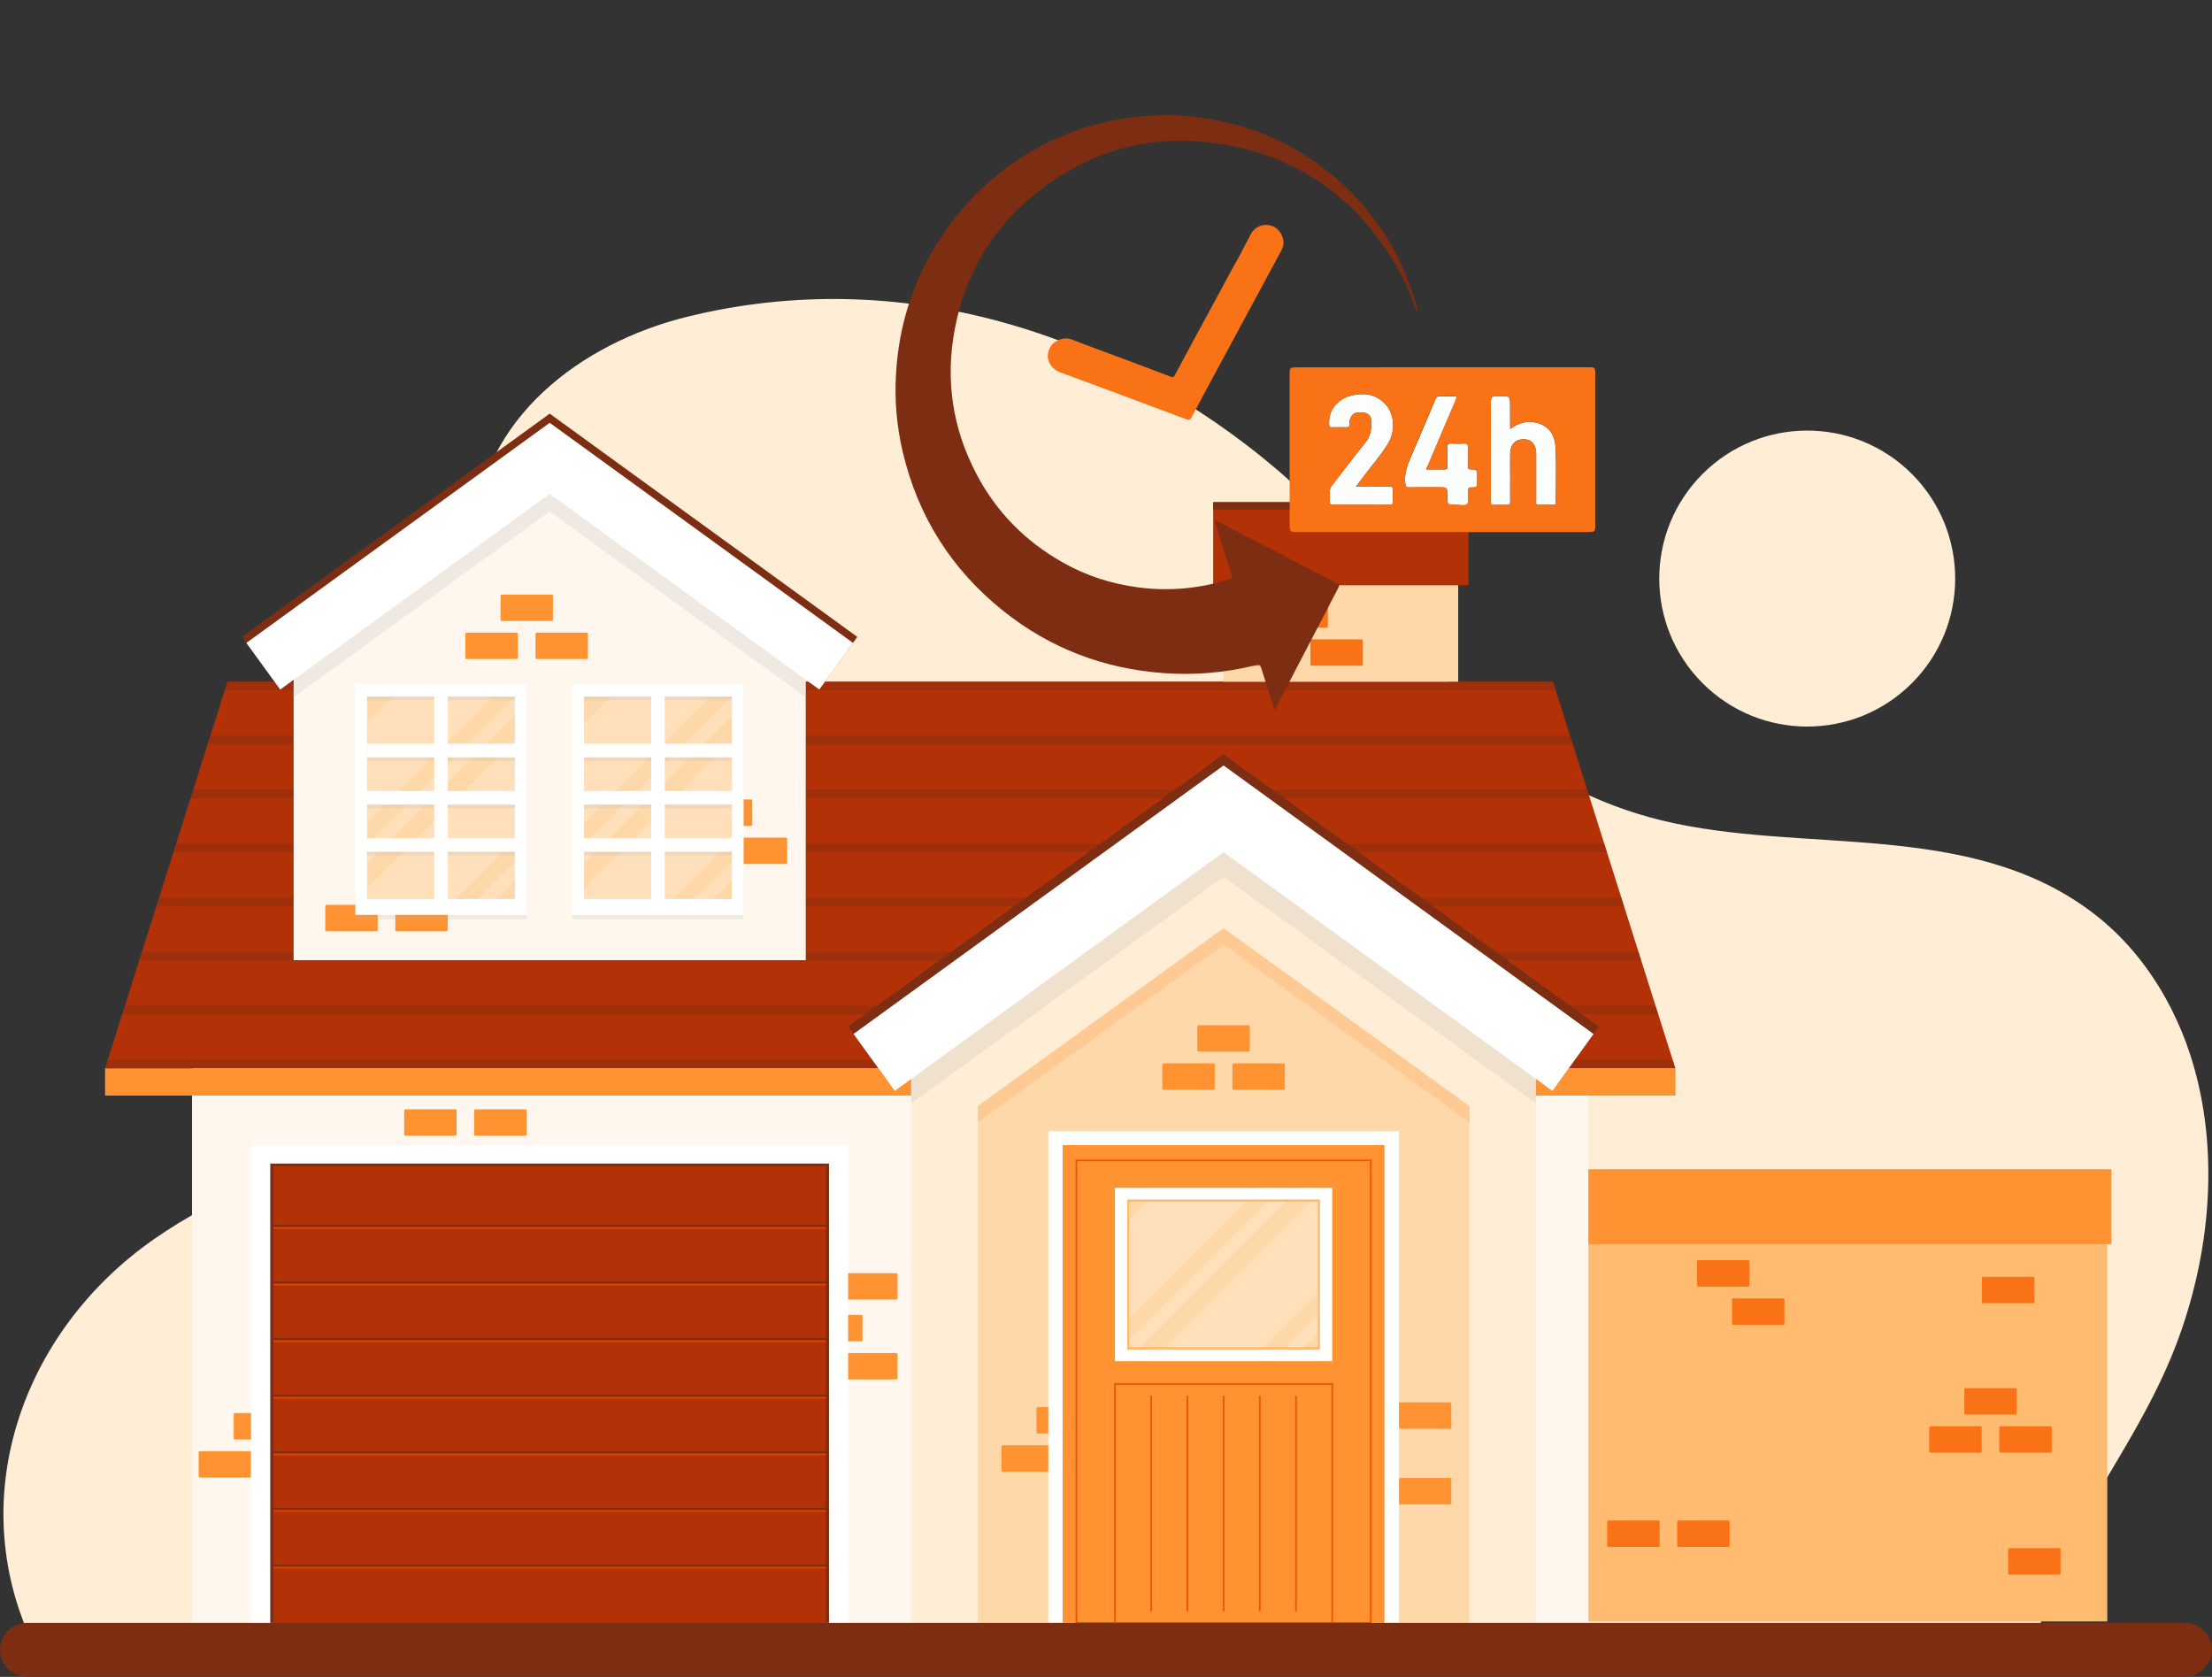
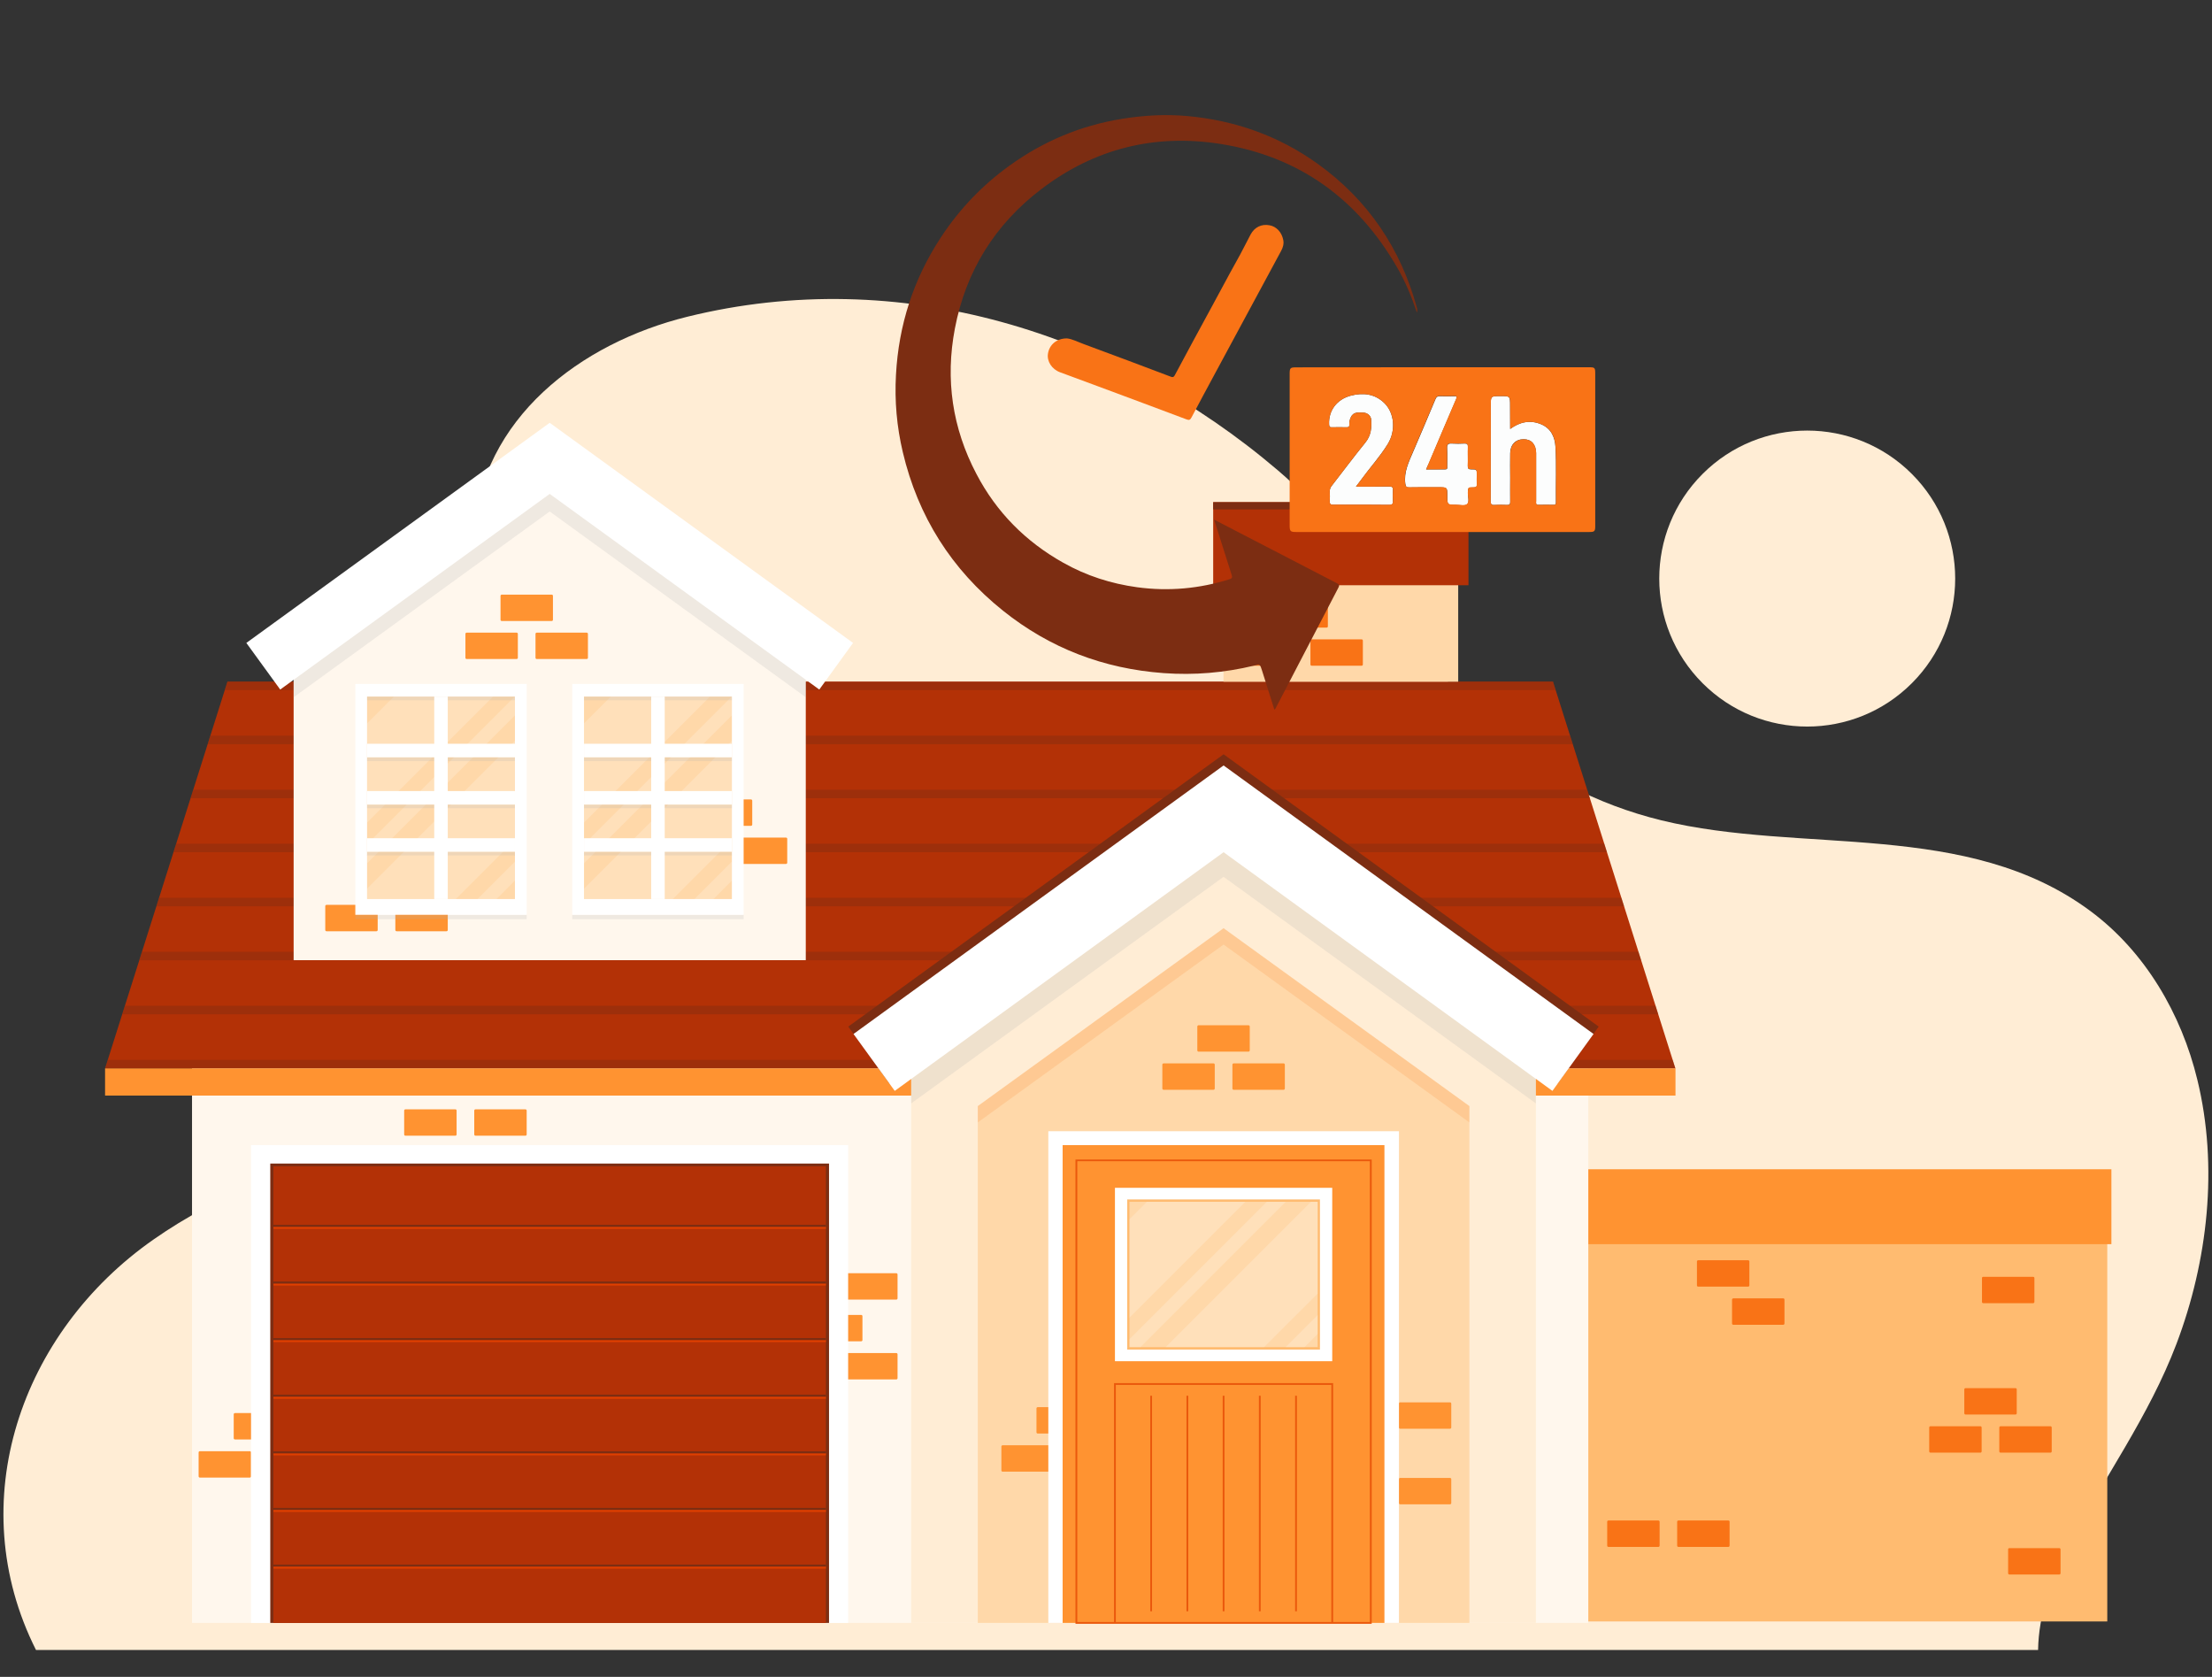
<svg xmlns="http://www.w3.org/2000/svg" xmlns:xlink="http://www.w3.org/1999/xlink" version="1.1" x="0px" y="0px" viewBox="0 0 1979 1500" style="enable-background:new 0 0 1979 1500;" xml:space="preserve">
  <rect x="0" y="0" width="1979" height="1500" fill="#333333" stroke="none" />
  <style type="text/css">
	.st0{display:none;}
	.st1{display:inline;}
	.st2{fill:url(#SVGID_1_);}
	.st3{fill:#38BDF8;}
	.st4{fill:#003455;}
	.st5{fill:#0C4A6E;}
	.st6{fill:#082F49;}
	.st7{fill:#E2F5FA;}
	.st8{fill:#FFFFFF;}
	.st9{fill:#F18A60;}
	.st10{fill:#E78258;}
	.st11{fill:#E2F0F5;}
	.st12{fill:#D2E3EB;}
	.st13{fill:#004C6F;}
	.st14{fill:#003F5C;}
	.st15{fill:url(#SVGID_00000157277890674790105650000001176721956365500075_);}
	.st16{fill:#CBD8DC;}
	.st17{fill:#D87C56;}
	.st18{fill:#7A4F43;}
	.st19{fill:#E47F56;}
	.st20{fill:#D67852;}
	.st21{fill:#604334;}
	.st22{fill:#075985;}
	.st23{fill:#D77851;}
	.st24{fill:#5A3F31;}
	.st25{fill:#001E37;}
	.st26{fill:url(#SVGID_00000063623138261497574280000007318943404138714253_);}
	.st27{fill:#014869;}
	.st28{fill:#C37354;}
	.st29{fill:#013353;}
	.st30{fill:#597C89;}
	.st31{fill:#081E2C;}
	.st32{fill:#7A959F;}
	.st33{fill:#4D6C77;}
	.st34{fill:#0284C7;}
	.st35{fill:#FCFDFD;}
	.st36{fill:#0EA5E9;}
	.st37{fill:#FFEDD5;}
	.st38{fill:#FFBB70;}
	.st39{fill:#F97316;}
	.st40{fill:#FF9331;}
	.st41{fill:#FFF7ED;}
	.st42{fill:#7C2D12;}
	.st43{fill:#B33106;}
	.st44{fill:#E03F00;}
	.st45{opacity:0.4;}
	.st46{clip-path:url(#SVGID_00000117639698749057241150000009258030418680365204_);}
	.st47{fill:#FFD8A9;}
	.st48{opacity:0.2;}
	.st49{fill:#AFAFAF;}
	.st50{opacity:0.15;}
	.st51{fill:#EA580C;}
</style>
  <g id="PLOMBIER" class="st0">
    <g class="st1">
      <linearGradient id="SVGID_1_" gradientUnits="userSpaceOnUse" x1="669.212" y1="-434.222" x2="670.212" y2="-434.222" gradientTransform="matrix(9.153194e-14 1494.83 -1494.83 9.153194e-14 -648097.688 -1000353.625)">
        <stop offset="0" style="stop-color:#E0F2FE" />
        <stop offset="1" style="stop-color:#BAE6FD" />
      </linearGradient>
      <path class="st2" d="M1177.4,925.8c-21.9,1.2-54.9,15.1-77.8,68.5c-16.9,39.4-14.4,81.6-16.9,124.4c-1,17.1-1.4,35.9,4,52.4    c0.7,2.3,2.8,4,5.2,4l0,0c20.7-0.1,40.3-10,56.6-22.1c20-14.8,80-87,83.9-90.8c10.1-9.9,9.7-9.4,11.3-24l0,0    c0.8-7.1,0.3-14.6,0.2-21.8c-0.2-9-0.8-18-2.3-26.9c-1.9-11.6-6-22.1-12.4-31.5l-2.9,7.2L1177.4,925.8 M1192.3,866.9    c0.4-5.7,2.1-31.5,0.7-38.5c-1.6-7.9-8.4-39.5,22.8-61.1c15.2-10.6,31.2-14.7,45.6-14.7c15,0,28.2,4.5,36.7,11    c16.6,12.6,36,37.2,48.8,44.8l0,0c1.7,1-7.9,16.2-18,16.6c0.1,9.5-0.7,20.7-1.4,23.5c-1.1,4.1-7.9,14.4-7.9,14.4    s3.9,35.7,1.6,38.3c-0.7,0.8-2.3,1.1-4.2,1.1c-3.9,0-9-1.3-9-1.3s-20,32.9-24.2,35.9c-1.6,1.2-3.9,1.7-6.5,1.7    c-9.4,0-23.9-6.3-35.3-12.4l-9,22.4c1.3,1.5,2.2,2.6,2.7,3.3l0,0c9.8,13.3,18,69,18,69h4.1c3.8,23.9,2.8,41.5,1,54.5    c-5.6,40.3-64.1,202.8-44.2,258.3c10.1,28.1-0.8,48.6-32.2,64.7c-9.6,5-28.1,11.4-49.1,14.3c12.2,11,19.2,23.7,22.5,30.9    c4.2,5.3,8.9,10.7,10.6,11.8l0,0c0,0,43.3,35.9,30.7,36.9c-11.2,0.9-20.4,1.2-27.8,1.2c-19.8,0-27.1-2.3-27.1-2.3    s-1.1-0.1-2.9-0.3c-0.4,1.5-0.7,3-0.9,4.5c-6.4-0.6-19.8-2.2-31.8-5c-1.6,3.5-3,6-4.7,6c-0.2,0-0.4,0-0.5-0.1    c-3.2-1-24.6-3.2-45.9-3.2c-13.9,0-27.8,0.9-36.7,3.7c-4.8,1.5-9,2.1-12.7,2.1c-17.7,0-23.7-14-23.7-14s15.5-23.7,39.1-31.5    c15-5,32.4-12.1,48.6-19.3l0,0c16.4-7.3,31.7-14.7,42.2-19.8c-42.4-0.2-86.4-20.2-86.5-97.2c-0.3-151.3,13.3-205.8,30-280    c1.1-5,27.7-77.3,93.7-117.3c4.4-2.7,8.9-4.4,13.4-5.3l-7.1-5.7C1155.8,908.5,1172.6,892.6,1192.3,866.9 M536.5,429L536.5,429    L536.5,429L536.5,429c1.3,2.9,11.2,30.7,17.9,55.1c0.1,0.3,0.1,0.8,0,1.4c5.9-0.6,11.9-0.8,17.9-0.8c42.9,0,86.9,13.3,95.6,22    c8.3,8.3,15.8,18.2,9.6,61.5l0,0c-6.1,43.3-10,130.6,5.3,167.2c14.1,33.8,22.1,63.6,27.9,88.2c-23.2,4.5-46.4,9.2-69.6,14.1    c-71.6-23.4-167.5-59.3-175.2-86.2c-32.3-113.6-71.5-157.9-50.5-195.1c8.9-15.9,39.6-36.6,75.2-52.1c-0.1-0.8-0.3-1.7-0.3-2.6    l-0.1-0.9c-0.6-7-1.1-13.9-1.3-20.7c-0.1-3-0.2-5.9-0.3-8.9c0-0.3,0-0.7,0-1c0-0.1,0-0.2,0-0.3l-0.2-10.3c0-0.1,0-0.3,0-0.4    c0-0.6,0-1.3,0.1-1.9c0.7-8.2,5.7-15.7,13.7-19.3l0,0l0,0c0.1-0.1,0.3-0.1,0.4-0.2C514.2,432.6,536,429.1,536.5,429 M990,5    C443.2,5,0,447.9,0,994.2c0,184.7,50.7,357.6,138.9,505.6H1841c88.2-148,138.9-320.9,138.9-505.6C1980,447.9,1536.8,5,990,5" />
      <path class="st3" d="M1833.9,476.8v1023h7.2c88.2-148,138.9-320.9,138.9-505.6S1926.6,627.4,1833.9,476.8L1833.9,476.8z" />
      <path class="st4" d="M562.1,1430.4c0,0,9.3,28.7,7.5,52.6c-0.7,9.2-7.6,16.6-16.7,16.6H440.7c0,0-12-2.1-14.5-9.6    c0,0,4.9-16.9,23-19.1c40.8-5.1,48.6-27.7,64.2-39.3C513.4,1431.6,565.5,1430.4,562.1,1430.4L562.1,1430.4z" />
      <path class="st5" d="M676.4,1432.7c0,0-14.2,28.3-19.7,30.3c-3.9,1.4-20.5,7.2-25.5,21.6c-2.6,7.5,1.6,15.4,9.5,15.4H725    c0,0,16.4-0.7,15-19.8c-1.4-19.1-10.2-53.3-10.2-53.3L676.4,1432.7L676.4,1432.7z" />
      <path class="st5" d="M478.3,830.2c-3.8,217.8,14.1,390.5,19.1,616.6l70.3-0.6c7.2-140.4,17.3-281.6,33.5-421.1l5.4-0.1    c19.3,107.7,48.5,298.8,61.5,420.1l66.2-2c-0.5-179.6,9.9-356.8,0.6-536.1c0,0-3.8-47.8-13.8-89.3    C641,816.2,558.5,828.7,478.3,830.2L478.3,830.2z" />
      <path class="st6" d="M515.1,1187.6c-5.7-42.6-8.7-85.5-9.4-128.5c-0.6-37.3,0.1-74.7-0.3-112c-3.6-3.8-5.8-8.8-5.4-13.8    c1.2-14.2,1-28.5,0-42.7c-0.5-6.8-1.2-13.7-2-20.5c-0.2-1.9-0.5-3.7-0.7-5.6c0-0.3-0.3-2.5-0.4-3.3c-0.2-1.2-0.4-3-0.5-3.3    c-0.2-1.5-0.4-3.1-0.7-4.6c-1.1-7.8-2.3-15.6-3.4-23.5c-4.7,0.2-9.3,0.3-13.9,0.4c-3.8,217.8,14.1,390.5,19.1,616.6l70.3-0.6    c0.3-5.3,0.6-10.7,0.8-16c-11.2-37.1-20.3-75-29.3-112.7C529,1274.6,520.9,1231.3,515.1,1187.6L515.1,1187.6z" />
      <path class="st6" d="M712.3,1412c-7.9-27-13.4-54.5-20.4-81.7c-10.3-39.9-23-79.3-34.1-119c-12.7-45.4-24.7-90.9-36.2-136.6    c-1-4-13.3-45.3-14.2-45.3c19.3,108.4,47.9,296,60.7,415.7l54.6-1.7C718.7,1433,715.3,1422.4,712.3,1412L712.3,1412z" />
      <path class="st7" d="M145.6,1154.7c9.2,10.5,108.2,155.9,109.9,164.3l-22.1,181h369.4l-24.4-188.3c54.5-11.4,65-92,65-135.7v-32.5    C643.4,1143.4,142.1,1150.6,145.6,1154.7L145.6,1154.7z" />
      <path class="st8" d="M657.8,1116.1H108.5l10.7,37.3c3.7,12.6,11,17.3,20.8,17.3h517.8c7.6,0,13.7-6.1,13.7-13.7v-27.1    C671.6,1122.3,665.4,1116.2,657.8,1116.1L657.8,1116.1z" />
      <rect x="600.4" y="1098" class="st7" width="18.2" height="18.2" />
      <path class="st8" d="M290.5,1085h-16.7c-5,0-9,3.3-9,7.4v23.7H310V1101C310,1092.2,301.3,1085,290.5,1085z" />
      <path class="st8" d="M662.7,1084.7H286.3c-2.5,0-4.5,2.8-4.5,6.3v7.4c0,3.5,2,6.3,4.5,6.3h376.4c2.5,0,4.5-2.8,4.5-6.3v-7.4    C667.2,1087.6,665.2,1084.7,662.7,1084.7L662.7,1084.7z" />
      <path class="st9" d="M403.2,579.9c-26.3,42.2-53.3,85.9-86,123.5c-33,31.3-106,90.8-106,90.8s-49,21.2-56.5,27.3    c-10,8.2-19.8,23.4-28.9,34.9c19.8,14.4,30-12,44.4-16c26.6-6-1.2,13.5-3,15.8c0,0,3.9,10.1,14.5,1.7c10.6-8.4,10.8-5.7,17.2-8    c16.1-6,17.1-11.6,30-26.2c47.4-17.9,95.6-38.8,135.8-70.1c43.1-40.6,77-90.4,100.5-144.7L403.2,579.9L403.2,579.9z" />
      <path class="st10" d="M403.2,579.9c-20.7,33.2-41.9,67.3-65.9,98.6c2.1,0.7,4.1,2.2,5.6,4.7c6.2,10.4,8.4,22.6,5,34.3    c-3.1,10.9-10.1,20.4-17.9,28.5c-14.8,15.3-33.2,26.8-50.9,38.3c-9.5,6.2-18.8,12.7-28.2,19.1c-10.5,7.1-24.1,16.8-24.1,16.8    c-6.2,6.7-16.9,20.8-22.9,27.5c11.5-5.4,13.6-11.2,25-24.1c47.4-17.9,95.6-38.8,135.8-70.1c43.1-40.6,77-90.4,100.5-144.7    L403.2,579.9L403.2,579.9z" />
      <path class="st11" d="M409.9,721.5c13.7-18.2,41.9-52,47.3-74c14.2-24.8,39.2-78.6,8-102.4c-27.3-29.8-57.5,14.3-80.2,43.5    c-16.9,21.7-43.6,62-53,76.9C344.5,676.2,407.9,720.4,409.9,721.5L409.9,721.5z" />
      <path class="st12" d="M465.3,545.1c-1.9-2.1-3.8-3.8-5.7-5.2c-1,2.6-2,5.3-3,8c-3.2,8.7-6.2,17.5-9.2,26.2    c-14.6,42.6-30.7,94.7-62,130.3c13.2,9.3,23.8,16.6,24.6,17c13.7-18.2,41.9-52,47.3-74C471.5,622.7,496.4,568.9,465.3,545.1z" />
      <path class="st11" d="M677.5,568.2c6.1-43.3-1.3-53.2-9.6-61.5c-11.5-11.5-84.8-31.1-135.8-17.2s-104.4,45.1-116.7,66.9    c-20.9,37.2,18.2,81.5,50.5,195.1c7.6,26.9,103.6,62.8,175.2,86.2c23.2-4.9,46.4-9.6,69.6-14.1c-5.8-24.6-13.8-54.4-27.9-88.2    C667.6,698.8,671.4,611.5,677.5,568.2L677.5,568.2" />
      <path class="st12" d="M682.8,735.4c-15.2-36.6-11.4-123.9-5.3-167.2c5.7-40.5-0.4-51.7-8-59.8c-2.4,2.2-5.2,3.8-8.3,4.7    c-0.4,0.1-1.5,0.5-2.4,0.8c-0.8,0.4-1.6,0.8-1.9,1c-0.1,0.1-0.2,0.1-0.3,0.2c-1.2,1.4-2,1.9-2.3,2c-0.1,0.1-0.3,0.2-0.4,0.3    c-0.8,0.8-1.5,1.6-2.2,2.5c-0.2,0.3-0.4,0.6-0.6,0.9c-1.8,2.8-3.5,5.7-4.9,8.7c-0.3,0.6-0.5,1.1-0.8,1.7c-0.5,1.4-1.1,2.8-1.5,4.2    c-1.2,3.4-2.2,6.8-3.1,10.3c-2,7.5-3.4,15.1-4.6,22.8c-0.1,0.8-0.2,1.6-0.3,2.4c-0.2,1.4-0.3,2.8-0.5,4.2c-0.4,3.4-0.7,6.9-1,10.3    c-0.6,6.6-1,13.3-1.4,20c-0.6,11.2-0.8,22.4-1.6,33.5c-2.3,34.5-10.9,68.7-26.6,99.6c-13.4,26.3-32,48.3-54,66.4    c29.3,12,61.8,23.4,90.5,32.8c23.2-4.9,46.4-9.6,69.6-14.1C704.9,799,696.9,769.2,682.8,735.4L682.8,735.4z" />
      <path class="st13" d="M594.9,486.1c-8.7-0.7-21.9-3.1-30.8-2.7c-10.8,45.8-4.4,94.1-4.4,94.1l-76.4,12.4c0,0-5.4-43.2,3.8-86.4    c-8.3,3.9-20.3,9.9-27.6,14.5c1.6,3.8-12,122.4-6.1,210.7c9.1,57.1,21.2,96.2,30.3,144.1C562.1,855,648.1,861,726.9,846    c-5.7-46.1-42.2-128.9-42.5-129.8C626.4,663.2,573.9,591.5,594.9,486.1L594.9,486.1z" />
      <path class="st14" d="M504.8,828.8c-3.7-20-7.3-40.1-12.5-59.8c-5.2-20-13.1-39.2-17.7-59.4c-5.1-22.3-7.1-45.4-7.8-68.2    c-0.7-22.3-0.1-44.6-0.1-66.9c0-11-0.1-22.1-0.6-33.1c-0.2-5.6-0.6-11.2-1.1-16.7c-0.2-2.3-0.4-4.6-0.7-7    c-0.1-0.8-0.2-1.6-0.3-2.5c-1.6,0.9-3.2,1.8-4.5,2.7c1.6,3.8-12,122.4-6.1,210.7c9.1,57,21.2,96.2,30.3,144.1    c11.4-2.6,22.9-4.7,34.6-6.4C511.8,854.8,507.3,841.8,504.8,828.8L504.8,828.8z" />
      <path class="st9" d="M536.5,429c0,0-22.8,3.7-34.5,8.9c-8.8,3.9-13.9,12.6-13.8,21.6l0.2,10.3c0.1,3.4,0.2,6.8,0.4,10.2    c0.3,6.8,0.7,13.7,1.3,20.7l0.1,0.9c1.5,17.2,15.2,18.8,32.1,15.2c23.7-5.1,33.2-28.9,32.1-32.8    C547.7,459.7,537.8,431.8,536.5,429L536.5,429" />
      <linearGradient id="SVGID_00000038389287729424802960000015308376071071458214_" gradientUnits="userSpaceOnUse" x1="669.212" y1="-433.891" x2="670.212" y2="-433.891" gradientTransform="matrix(9.153194e-14 1494.83 -1494.83 9.153194e-14 -648097.688 -1000353.625)">
        <stop offset="0" style="stop-color:#C9D9E4" />
        <stop offset="1" style="stop-color:#A7CFE3" />
      </linearGradient>
      <path style="fill:url(#SVGID_00000038389287729424802960000015308376071071458214_);" d="M488.5,470.1c0,0.3,0,0.7,0,1    C488.5,470.8,488.5,470.5,488.5,470.1 M502.5,437.7c-0.2,0.1-0.3,0.1-0.4,0.2l0,0C502.2,437.8,502.3,437.7,502.5,437.7" />
      <path class="st16" d="M490.7,504.8c0.4,1.8,0.9,3.6,1.5,5.3c0.1,0,0.2-0.1,0.2-0.1C491.7,508.5,491.1,506.8,490.7,504.8" />
      <path class="st17" d="M506.8,436.9c-1.5,0-2.9,0.2-4.3,0.8c-0.2,0.1-0.3,0.1-0.4,0.2l0,0c-8,3.6-13,11.1-13.7,19.3    c-0.1,0.6-0.1,1.3-0.1,1.9c0,0.1,0,0.3,0,0.4l0.2,10.3c0,0.1,0,0.2,0,0.3c0,0.3,0,0.7,0,1c0.1,2.9,0.2,5.9,0.3,8.9    c0.3,6.8,0.7,13.7,1.3,20.7l0.1,0.9c0.1,1.1,0.2,2.1,0.4,3.1c0.4,2,1,3.7,1.8,5.2c23.8-9.3,41.8-30.2,41.7-56.9l-1.1-2.4    C533.1,450.7,518.3,436.9,506.8,436.9" />
      <path class="st9" d="M433.3,370.6c0,0,13.7,137.6,57.7,123.1c38.6-12.7,50.9-35.5,50.9-35.5s18-102.9-10.8-119    C508.7,326.5,433.3,370.6,433.3,370.6L433.3,370.6z" />
      <path class="st18" d="M487.1,328.6c-24.8,4.5-36.2,20-48.1,24c0,0-18,47.4,17.6,38.1s51.4-10.5,53.6-2s2,19.1,2,19.1l9.5,2    c0,0,12.3-12.8,16.5-5.8c5.6,9.4,6.6,25.4-2.8,29.4c0,0,2.1,12.6,10.7,23.6c0,0,26.4-40.1,5.9-93.1    C539.2,331.2,512,324.1,487.1,328.6L487.1,328.6z" />
      <path class="st6" d="M408.4,416.5c0,0,0.2,7.8,9.4,4.4c10.5-3.9,20.1-8.9,21.7-9.9l-2.3-13.2C437.2,397.8,414.9,405.5,408.4,416.5    L408.4,416.5z" />
      <path class="st5" d="M429.3,392.6c0,0-17.9-68.1,56.9-76.5c33.2-3.7,54.7,9.4,65.2,25.2c7.7,11.6,8.8,24,9,51.2c0,0-10-7-21.4-8.5    C515,380.7,478.1,371.6,429.3,392.6L429.3,392.6z" />
-       <path class="st5" d="M440.9,376.1c-3.4,1-6.8,2.1-10.2,3.2c-1,0.3-2.1,0.7-3.1,1c0.4,7.3,1.7,12.2,1.7,12.2    c48.8-21,85.7-11.8,109.7-8.6c11.4,1.5,21.4,8.5,21.4,8.5c0-6.6,0.2-8.6,0-13.6C518.2,360.9,454.6,371.9,440.9,376.1L440.9,376.1z    " />
      <path class="st6" d="M441.9,335.3c-21.5,22.9-12.5,57.2-12.5,57.2c1.5-0.6,3-1.2,4.4-1.8c0-0.2-0.1-0.4-0.1-0.6    C432.7,382.5,437.6,345.1,441.9,335.3L441.9,335.3z" />
      <path class="st6" d="M430.9,389.1c0,0,18.5-12.7,57.6-14.1c14.5-0.5,43.9,1.6,43.9,1.6s-27.9,23.9-37.7,28.4    c-6.2,2.9-16.9,5.3-29.1,3.6s-48.7-2.5-57.3,7.9L430.9,389.1L430.9,389.1z" />
      <path class="st7" d="M464.8,793.9L701,880.3c7.9,2.9,11.9,11.6,9,19.5L674.5,997c-2.9,7.9-11.6,11.9-19.5,9l-236.2-86.4    c-7.9-2.9-11.9-11.6-9-19.5l35.6-97.2C448.2,795.1,457,791.1,464.8,793.9z" />
      <path class="st8" d="M470.8,796.1l230.9,84.4c7.5,2.7,11.4,11,8.6,18.5l-32.8,89.6c-2.7,7.5-11,11.3-18.5,8.6l-230.9-84.4    c-7.5-2.7-11.4-11-8.6-18.5l32.8-89.6C455,797.2,463.3,793.4,470.8,796.1z" />
-       <path class="st9" d="M775.4,717l-1-4c-4.3-16.2-10.4-30.5-17-43.9s-13.8-25.9-21.2-37.9s-15.1-23.6-22.7-34.8l-11.3-16.6    c-3.7-5.4-7.2-10.7-10.4-15.7l-60.6,38.3c4,6.3,7.9,12,11.7,17.7l11.2,16.5c7.3,10.8,14.4,21.5,21,32.2s12.7,21.4,17.9,31.9    c2.1,4.3,4,8.5,5.8,12.7l-8.5,8.8c-8.9,9.2-17.9,18.4-27,27.5c-18,18.3-36.3,36.3-54.9,53.8l20.2,27.5    c22.8-12.9,45.2-26.2,67.5-39.8c11.1-6.8,22.2-13.6,33.3-20.5l16.6-10.4c5.5-3.5,11-6.9,16.6-10.5    C773.2,743,778.8,729.9,775.4,717L775.4,717z" />
      <path class="st10" d="M775.4,717l-1-4c-4.3-16.2-10.4-30.5-17-43.9s-13.8-25.9-21.2-37.9s-15.1-23.6-22.7-34.8l-11.3-16.6    c-3.7-5.4-7.2-10.7-10.4-15.7l-60.6,38.3c4,6.3,7.9,12,11.7,17.7l11.2,16.5c7.3,10.8,14.4,21.5,21,32.2c2.3,3.8,4.6,7.6,6.8,11.3    c1.4-0.7,3.1-1.2,5.1-1.2c14-0.1,27.9-3.3,41.8-1.4c10.5,1.4,18.6,6.9,22.5,15.5c1,1.7,1.9,3.5,2.6,5.3c3.8,9.7,3.4,20,1.9,30.1    c-1.4,10.1-2.9,20.4-6.8,29.8c4.5-2.8,8.9-5.6,13.5-8.6C773.2,743,778.8,729.9,775.4,717L775.4,717z" />
      <path class="st11" d="M667.9,680.3c43.3-10.8,83.3-40.3,85.2-41.3c-13.4-29.5-51-95.6-73.5-123.2c-30.3-37.1-89.5,18-64.5,58.2    C626.6,602.1,655.3,656.3,667.9,680.3L667.9,680.3z" />
      <path class="st12" d="M688.6,531.5c16.1,26.3,25.4,57,29.8,87.4c1.9,13.1,3.1,26.2,3.5,39.3c17.9-9.8,30.1-18.7,31.1-19.2    c-13.4-29.5-51-95.6-73.5-123.2c-2.8-3.4-5.8-6-9-8C677.3,515.1,683.3,522.9,688.6,531.5L688.6,531.5z" />
      <path class="st9" d="M614.6,797.8c0,0-35.6,14.3-49.6,30l39.6,42.7c0,0,7.8-5.9,14.4-12.2c16.9-16.3,18.3-31.2,22.5-44    C641.5,814.3,643.8,787.5,614.6,797.8L614.6,797.8z" />
      <path class="st9" d="M579.4,832.5l-0.5,0.3l-0.6,0.4c-0.4,0.3-0.8,0.5-1.2,0.8c-0.8,0.5-1.7,1.1-2.5,1.7c-1.7,1.2-3.3,2.4-4.9,3.6    c-3.2,2.5-6.4,5.2-9.4,8c-1.5,1.4-2.9,2.9-4.4,4.3c-1.4,1.5-2.8,3-4.1,4.5c-2.7,3.1-5.2,6.3-7.5,9.7l-0.1,0.2    c-1.7,2.4-5.1,3-7.6,1.2c-2.4-1.7-3-4.9-1.4-7.4c2.5-3.8,5-7.5,7.8-11c1.4-1.8,2.9-3.5,4.3-5.2c1.5-1.6,3-3.3,4.6-4.9    c3.1-3.2,6.4-6.3,9.9-9.2c1.7-1.4,3.5-2.9,5.3-4.2c0.9-0.7,1.8-1.4,2.8-2c0.5-0.3,0.9-0.7,1.4-1l0.7-0.5l0.8-0.5    c3-2,7.1-1.1,9,1.9c2,3,1.1,7.1-1.9,9l-0.2,0.1L579.4,832.5L579.4,832.5z" />
      <path class="st9" d="M595.3,839.6l-1.4,1l-1.5,1.1c-1,0.8-1.9,1.6-2.9,2.4c-1.9,1.6-3.9,3.2-5.8,4.9c-3.8,3.3-7.5,6.8-11.2,10.3    c-3.6,3.6-7.2,7.2-10.7,10.9c-1.8,1.8-3.5,3.7-5.2,5.6l-5.1,5.7l-0.1,0.1c-2,2.3-5.5,2.5-7.8,0.4c-2.2-2-2.4-5.4-0.5-7.7l5.1-6    c1.7-2,3.4-4,5.2-5.9c3.5-3.9,7.1-7.8,10.7-11.6c3.7-3.8,7.4-7.5,11.3-11.1c1.9-1.8,3.9-3.6,5.9-5.4c1-0.9,2-1.8,3-2.6l1.6-1.3    c0.5-0.4,1-0.8,1.7-1.3c2.8-2.2,6.9-1.7,9.1,1.1c2.2,2.8,1.7,6.9-1.1,9.1l0,0L595.3,839.6L595.3,839.6z" />
      <path class="st9" d="M605.5,846.5c-6.1,7.6-12.2,15.2-18.2,22.8c-6,7.7-12,15.3-17.9,23.1c-1.9,2.5-5.5,3-8,1.1    c-2.4-1.9-3-5.4-1.2-7.8c5.7-8,11.5-15.9,17.3-23.7c5.8-7.9,11.7-15.7,17.6-23.5c2.2-2.9,6.3-3.4,9.1-1.2c2.9,2.2,3.4,6.3,1.2,9.1    L605.5,846.5L605.5,846.5L605.5,846.5z" />
      <path class="st9" d="M616.3,856c-2.3,3.5-4.7,7-7,10.4c-2.4,3.4-4.8,6.9-7.2,10.3c-4.8,6.8-9.8,13.5-14.9,20.2    c-1.8,2.4-5.3,2.8-7.6,1s-2.8-5.1-1.1-7.4l0,0c4.7-6.7,9.3-13.5,13.8-20.4c2.2-3.4,4.4-6.9,6.6-10.4c2.2-3.5,4.4-7,6.4-10.5l0,0    c1.8-3.1,5.9-4.1,8.9-2.2c3.1,1.8,4.1,5.9,2.2,8.9L616.3,856L616.3,856z" />
      <path class="st7" d="M89.4,841.1v254.7c0,11.4,8.8,20.6,19.7,20.6H212c10.9,0,19.7-9.2,19.7-20.6V841.1H89.4z" />
      <path class="st8" d="M108.7,841.1V1087c0,11,7.6,19.9,17,19.9h89c9.4,0,17-8.9,17-19.9V841.1H108.7L108.7,841.1z" />
      <path class="st8" d="M519.2,1462.7l-34.4-170.5H309.6c-20.9,0-38.1,16.3-39.3,37.1l-16.5,133.5L519.2,1462.7L519.2,1462.7z" />
      <path class="st8" d="M223.7,1476.3h382.9c4.5,0,8.2,3.7,8.2,8.2v15.6H215.5v-15.6C215.5,1479.9,219.1,1476.3,223.7,1476.3z" />
      <path class="st7" d="M430.7,1349.3c0.7,0.8-7.1,119.9-6.2,120.7l162.6,1l-18.2-140.2c-0.7-5.2,2.7-9.4,7.2-12    c70.7-40.7,55.3-85.3,56.1-127.1H329.4c8.7,33.5,26.4,68.4,36.7,90.9C383.6,1321,426.6,1322,430.7,1349.3L430.7,1349.3z" />
      <path class="st8" d="M440.2,1339.1c0.7,0.8,15.7,106.8,19.2,145.1h137.4l-20.5-161.7c-0.7-5.2,2.9-9.1,7.2-12    c46.9-31,55.3-85.3,56.1-127.1H336.9c8.7,33.5,26.4,68.4,36.7,90.9C391.1,1312.6,436.1,1311.8,440.2,1339.1L440.2,1339.1z" />
      <path class="st19" d="M1434.4,895.9l-72.2,111.8c-48.4-14.1-102.2-38.6-141.9-69.7l-52.6,90.5c55.5,31.9,130.6,43.2,194,51    c5.6,0.7,11.8,1.2,17.5,1.6c11,0.9,21.6-5,27.3-15.3c36.8-66.2,53.6-155.2,53.6-155.2L1434.4,895.9L1434.4,895.9z" />
      <path class="st20" d="M1422.5,1016.2c-13.1,13.2-31.3,27.1-51.1,25.6c-22.6-1.8-37.4-17.9-47.1-37.1c-1.8-3.6-3-7.3-3.5-11    c-37-14.2-71.7-33.2-100.5-55.7l-52.6,90.5c55.5,31.9,130.6,43.2,194,51c5.6,0.7,11.8,1.2,17.5,1.6c11,0.9,21.6-5,27.3-15.3    c10.7-19.3,21.8-45.8,28.6-66.3C1431.8,1003.7,1426,1012.6,1422.5,1016.2L1422.5,1016.2z" />
      <path class="st11" d="M1309.8,984.6c-32.7-13.4-58.6-26.2-89.5-46.6l-52.6,90.5c39.6,22.8,80.7,41.4,125.6,47.4    C1301.3,1051.4,1308.6,1010.4,1309.8,984.6L1309.8,984.6z" />
      <path class="st12" d="M1289.6,1026.4c-26.4-16.1-48.6-39.6-55.7-70.8c-0.7-3.2-1-6.3-0.8-9.3c-4.2-2.7-8.4-5.5-12.8-8.3    l-52.6,90.5c39.6,22.8,80.7,41.4,125.6,47.4c3.9-11.8,7.3-26.6,10-41.7C1298.6,1031.8,1294,1029.2,1289.6,1026.4L1289.6,1026.4z" />
-       <path class="st13" d="M1439,1257.4c-30.4-13.1-63.7-19.3-95.7-22.7c-28.6-2-87.9-3.6-116.8-4.8c-2.9,13.2-6.7,95.1-16.8,120.9    c19.5-1.3,39.8-1.8,62.4-4.4c-34.4,24.7-65.3,55.5-93.8,80.9c0,0,23.1,47.5,36.3,40.9c27.7-13.7,79.8-47.7,121.8-68.2    c35.2-20,118.6-54,127.3-91.7C1468.4,1288.7,1457.2,1265.6,1439,1257.4L1439,1257.4z" />
+       <path class="st13" d="M1439,1257.4c-30.4-13.1-63.7-19.3-95.7-22.7c-28.6-2-87.9-3.6-116.8-4.8c-2.9,13.2-6.7,95.1-16.8,120.9    c19.5-1.3,39.8-1.8,62.4-4.4c-34.4,24.7-65.3,55.5-93.8,80.9c27.7-13.7,79.8-47.7,121.8-68.2    c35.2-20,118.6-54,127.3-91.7C1468.4,1288.7,1457.2,1265.6,1439,1257.4L1439,1257.4z" />
      <path class="st14" d="M1394.1,1295.9c-3.2-3.1-6.1-6.3-9.2-9.4c-1.6-1.6-3.2-3-4.9-4.4c-3.1-2.1-3.3-2.3-2.6-1.9    c-7.5-5.1-15.6-9.3-23.9-13c-20.4-8.5-40.8-16.8-61.2-25.4c2.4,1,4.7,2,7.1,3c-12-5-24.1-9.8-36.4-13.6c-14-0.5-37.8-3-47.3-3.4    c-2.9,13.2-8.6,94.8-18.8,120.5c19.5-1.3,52.7,0.7,75.4-1.9c-34.4,24.7-65.3,55.5-93.8,80.9c0,0,23.1,47.5,36.3,40.9    c27.7-13.7,79.8-47.7,121.8-68.2c32.8-18.6,107.3-49.4,124.5-84C1436.2,1323.3,1412.1,1313.3,1394.1,1295.9L1394.1,1295.9z" />
      <path class="st19" d="M1328.3,813.7c-4.1-25.1-42-53.8-64.1-58.3s-51.2,25.3-59.3,37.9c-6.2,9.7-9,50.9-9.6,69.7    c-21,28-39.5,45.6-39.5,45.6l70.5,56.7l15.8-39c14.6,7.7,34.5,16,41.8,10.7c4.2-3,24.2-35.9,24.2-35.9s10.9,2.7,13.2,0.2    c2.3-2.6-1.6-38.3-1.6-38.3s6.8-10.3,7.9-14.4C1328.6,844.2,1329.7,822.2,1328.3,813.7L1328.3,813.7" />
      <path class="st20" d="M1266.1,932.4c-7.9-4.6-16.1-9.6-22.2-16.3c-7.3-2.9-13.4-2-15,8.9c0.5,1.5-5.1,21.1,1.2,27.6    c0,1.3-0.1,2.6-0.2,3.9l12.2-30.3c12.9,6.8,29.8,14,38.7,12C1275.7,937,1270.8,935.1,1266.1,932.4L1266.1,932.4z" />
      <path class="st21" d="M1346.9,808.3c1.8,1-9.2,18.3-20,16.4c-9.2-1.6-22-6-28.6-3.7c-6.5,2.3-21.6,20.4-28.1,19.8    c-6.5-0.6-14.1-7.5-16.3-8.7c-2.3-1.2-7.4-8.7-15.5,6.2s-13.2,17.9-19,24.3c-6,6.7-27.2,5.3-27.2,5.3s2.3-31.7,0.8-39.6    c-1.6-7.9-8.4-39.5,22.8-61.1c31.2-21.7,65.7-16.3,82.3-3.7C1314.7,776.1,1334.1,800.7,1346.9,808.3L1346.9,808.3" />
      <path class="st22" d="M1381.5,816.5c0,0-8.4,10.3-18.3,7.7s-59.1-18.1-59.1-18.1l13.3-24.5L1381.5,816.5L1381.5,816.5z" />
      <path class="st23" d="M1248.1,829.2c-2.5,0-5.8,2-9.7,9.2c-2,3.7-3.8,6.6-5.5,9.1c2.9,5.6,8.2,14.3,13.4,14.3    c1.2,0,2.4-0.5,3.6-1.5c4-3.6,5.4-12.4,5.8-21.2c0.1-2.2-0.2-4.4-0.9-6.4c-0.3-0.2-0.6-0.4-0.9-0.5    C1252.7,831.5,1250.8,829.2,1248.1,829.2" />
      <path class="st24" d="M1243.2,822.8c-1.3,0-2.6,0.4-3.8,1.4c-6.4,5.2-10.6,14.9-7.9,20.3c0.4,0.8,0.9,1.8,1.5,2.9    c1.7-2.5,3.5-5.4,5.5-9.1c3.9-7.2,7.1-9.2,9.7-9.2c2.7,0,4.7,2.3,5.9,2.9c0.2,0.1,0.5,0.3,0.9,0.5c-1.2-3.5-3.6-6.5-6.8-8.4    C1246.4,823.4,1244.8,822.8,1243.2,822.8" />
      <path class="st19" d="M1259.6,837.8c0.3-6-2.6-11.7-7.8-14.7c-2.7-1.6-5.9-2.3-8.6-0.1c-6.4,5.2-10.6,14.9-7.9,20.3    c2.7,5.5,9.1,21,15.2,16.6C1254.9,856.7,1259.1,846.6,1259.6,837.8z" />
      <path class="st5" d="M1332.8,802.6c0,0-77.5,12.2-141.1,27.4c0,0-15.6-73.8,54.5-87.9C1319.2,727.6,1332.8,802.6,1332.8,802.6z" />
      <path class="st6" d="M1231.7,807.4c-0.2-21.2,3.2-46.1,14.4-65.2c-70,14.1-54.4,87.8-54.4,87.8c13.2-3.2,27-6.2,40.6-9    C1231.9,816.4,1231.7,811.8,1231.7,807.4L1231.7,807.4z" />
      <path class="st11" d="M1154.6,893.5c0,0-74.3,47.9-88.9,118.2c-21.8,105.5-36.1,187.8-30.1,305.1c3,59.6,115.6,97.6,146.9,81.5    c31.4-16.1,41.8-36.5,32.2-64.7c-26.1-76.4,38.6-224.9,44.2-265.2c3.3-23.7,4.1-79.9-23.1-116.5    C1225.9,938.5,1189.3,893.3,1154.6,893.5z" />
      <path class="st12" d="M1209.2,1273.6c-49.3-20-92.7-53.3-103.3-107.9c-0.5-2.7-0.2-16.3-0.7-20.5c-3-27.2-2-54.7-0.9-82    c1.4-34.1,5.5-67.8,16-100.4c4.6-14.2,10-28.5,15.8-42.3c3.5-8.3,7.7-16.6,13.6-23.4c-16.9,12.1-71.6,55.5-83.9,114.7    c-21.8,105.5-36.1,187.8-30.1,305.1c3,59.6,115.6,97.6,146.9,81.5c31.4-16.1,41.8-36.5,32.2-64.7    C1208.9,1316.5,1207.6,1295.8,1209.2,1273.6L1209.2,1273.6z" />
      <path class="st13" d="M1235.8,951.8c-4.8-6.5-48.6-55.2-86.3-32.4c-66.1,40-92.6,112.3-93.7,117.3c-16.7,74.2-30.3,128.7-30,280    c0.2,130,125.5,97.6,156.8,81.5c31.4-16.1,42.3-36.6,32.2-64.7c-20-55.5,38.6-218,44.2-258.3c1.8-13,2.8-30.6-1-54.5h-4.1    C1253.8,1020.8,1245.6,965.1,1235.8,951.8L1235.8,951.8 M1243.7,1038.2c-1.6,14.7-1.2,14.2-11.3,24c-3.9,3.8-63.9,76-83.9,90.8    c-16.3,12.1-35.9,22-56.6,22.1c-2.5,0-4.5-1.7-5.3-4c-5.4-16.5-5-35.3-4-52.4c2.5-42.8-0.1-84.9,16.9-124.4    c33.4-77.9,88.4-71.9,98.9-64.6c6.5,4.1,18.6,14.1,23.9,19.7c10.6,11.4,16.7,24.8,19.3,40.1c1.5,8.9,2.1,17.9,2.3,26.9    C1244.1,1023.6,1244.5,1031,1243.7,1038.2L1243.7,1038.2" />
      <path class="st19" d="M1166.5,1455.3c-2.9-2-14.8-16.7-17.7-21.4c-2.9-4.7-67.3,26.3-65.5,39.5s59,17.7,59,17.7s13.8,4.3,54.9,1.1    C1209.7,1491.2,1166.5,1455.3,1166.5,1455.3L1166.5,1455.3" />
      <path class="st25" d="M1089.1,1254.9c10.8-2.1,21.6-4.3,32.4-6.4c7.8,13.9,21.1,23.8,33.4,33.6c26.2,20.9,53.2,40.6,81.5,58.1    c-42.2,15.7-73.7,30-118.4,48.3C1027.2,1422.8,994.5,1276.8,1089.1,1254.9L1089.1,1254.9z" />
      <path class="st19" d="M1148.8,1438.4c1.6,2.5,5.6,7.8,9.5,12.5c-5.5,9.9-11.4,19.4-15.7,30c-1.8,4.4-3.3,9.3-4.1,14.3    c-12.8-1.3-53.7-6.2-55.2-17.3C1081.5,1464.8,1145.8,1433.7,1148.8,1438.4L1148.8,1438.4" />
      <path class="st4" d="M1158.3,1449.4c0,0-8.2-25.4-31.9-42.4c0,0-61.9,32-104.9,46.3c-23.6,7.8-39.1,31.5-39.1,31.5    s8.9,20.6,36.5,11.9c22.4-7,77.3-2.2,82.6-0.5c5.3,1.7,7.7-21.8,20.9-27.3C1135.7,1463.4,1158.3,1449.4,1158.3,1449.4    L1158.3,1449.4" />
      <linearGradient id="SVGID_00000002376848147037958860000010943532670010001823_" gradientUnits="userSpaceOnUse" x1="669.212" y1="-434.289" x2="670.212" y2="-434.289" gradientTransform="matrix(9.153194e-14 1494.83 -1494.83 9.153194e-14 -648097.688 -1000353.625)">
        <stop offset="0" style="stop-color:#C0D5E3" />
        <stop offset="1" style="stop-color:#9FCBE2" />
      </linearGradient>
      <path style="fill:url(#SVGID_00000002376848147037958860000010943532670010001823_);" d="M1112.3,1414    c-10.5,5.2-25.8,12.5-42.2,19.8l0,0C1086.5,1426.6,1101.8,1419.2,1112.3,1414L1112.3,1414" />
      <path class="st27" d="M1126.4,1406.9c-0.1,0.1-5.5,2.9-14.2,7.1l0,0C1120.9,1409.8,1126.3,1407,1126.4,1406.9 M1126.4,1406.9    L1126.4,1406.9L1126.4,1406.9" />
      <path class="st28" d="M1158.3,1449.4c0,0-0.3,0.2-0.9,0.5l0,0C1158,1449.6,1158.3,1449.4,1158.3,1449.4L1158.3,1449.4" />
      <path class="st28" d="M1157.4,1449.9c-0.9,0.6-2.6,1.6-4.7,2.9l0,0C1154.8,1451.5,1156.5,1450.5,1157.4,1449.9L1157.4,1449.9" />
      <path class="st29" d="M1126.4,1406.9L1126.4,1406.9L1126.4,1406.9L1126.4,1406.9L1126.4,1406.9c-0.1,0.1-5.5,2.9-14.2,7.1    c-10.5,5.2-25.8,12.5-42.2,19.8c24.6,2.9,49.1,7.9,73,12.2l0,0c4,0.7,7.4,3.3,9.6,6.7c2.1-1.3,3.8-2.3,4.7-2.9    c0.6-0.3,0.9-0.5,0.9-0.5l0,0l0,0C1158.3,1449.4,1150.1,1423.9,1126.4,1406.9" />
      <path class="st5" d="M1215.3,1435.4l-60.9,2.7c0,0-11.3,5.9-24.5,39.7c-5.1,13.2,1.2,20.9,1.2,20.9s170.7,0.8,248.8-0.6    c33.5-5.3,53.8-57.6,32-82.8c-22.7-26.3-137-106.1-189.1-127.5c-74-30.5-179.9-111.1-194.4-13.1    C1018.5,1343.6,1215.4,1435.4,1215.3,1435.4L1215.3,1435.4z" />
      <path class="st6" d="M1335.8,1465.3c-31.2-19.6-64.5-35.6-99.6-46.8c-55.9-17.7-130.8-45.9-160.2-76.6    c-49.8-52.2-27.8-230.9-24.8-247.7c8.4-48.3,37.3-99.8,59.1-143.5c-31.9,36.7-53.7,82.4-54.5,86.1    c-15.9,70.8-28.5,123.6-29.9,259.5c-7.4,62.3,23.6,98.4,47.6,110.7c21.6,11,107.5,30.1,107.5,30.1l-26.6,1.2    c0,0-11.3,5.9-24.5,39.7c-5.1,13.2,1.2,20.9,1.2,20.9s170.7,0.8,248.8-0.6c11-1.7,20.6-8.5,27.7-17.7    C1379.5,1486.6,1354.3,1477,1335.8,1465.3L1335.8,1465.3z" />
      <path class="st19" d="M1407.9,1167.3c-92-20-132.6-20.5-151.3-17.5c-7.9-39.8-18.8-116.5-26-133.4c-10.8-25.1-94.1,23.7-94.6,23.7    c3.4,14.6,42.4,121.4,53.9,152.7c2.5,10.7,8.9,20.7,28.5,24.7c49.4,10,103.4-5.6,186.1-12.9    C1421.3,1203.1,1422.5,1170.5,1407.9,1167.3L1407.9,1167.3z" />
      <path class="st20" d="M1223,1191.8c-6-6.7-16.9-39.8-6.7-51.5c5.3-6.1,33.2-23.4,34.3-24c-6.8-39.5-14.4-87.1-19.9-99.9    c-10.8-25.1-94.1,23.7-94.6,23.7c3.4,14.6,42.4,121.4,53.9,152.7c2.5,10.7,8.9,20.7,28.5,24.7c47.9,9.7,100.1-4.7,178.6-12.2    C1395.5,1203.7,1244.2,1215.5,1223,1191.8L1223,1191.8z" />
      <path class="st11" d="M1227.6,999.3c-22.3-74.5-40.9-49-59.9-49.1c-38.9-0.1-50.7,58.1-41.3,83.2c5.6,15.1,32.5,103.8,32.5,103.8    c44.8,0.2,95-30.2,95-30.2S1241.5,1045.7,1227.6,999.3L1227.6,999.3z" />
      <path class="st12" d="M1174.6,1107.9c-7.8-11.9-13.1-25.9-17.3-39.4c-4-13-6.8-26.4-9-39.9c-3.6-22.1-5.9-44.4-6.9-66.8    c-17.5,18.3-21.7,53.6-15,71.6c5.6,15.1,32.5,103.8,32.5,103.8c12.6,0.1,25.7-2.3,37.9-5.8    C1188,1125.3,1180.8,1117.4,1174.6,1107.9L1174.6,1107.9z" />
      <path class="st30" d="M1519.1,1102.7c-2.9-3.1-2.7-8,0.4-10.8l36-33.1c7.8-7.2,21.6-7.8,27.3,1.1c4.7,7.3,10.9,20.1,14.7,30.8    c1.4,4,1.4,9.1-1.7,12s-12.2,5.9-15.1,2.8l4-4l-21.9-23.3c-1.5-1.6-4-1.7-5.6-0.2l-27.3,25.1    C1526.8,1106,1521.9,1105.8,1519.1,1102.7L1519.1,1102.7z" />
      <path class="st30" d="M1525.6,1109.7l-12.2-13.3l-51.1,46.9c-3.7,3.4-3.9,9.1-0.5,12.8s9.1,3.9,12.8,0.5L1525.6,1109.7z" />
      <path class="st30" d="M1499.4,1106.8l13.8,14.9c1.3,1.4,1.2,3.7-0.2,5l-8.2,7.5c-1.4,1.3-3.7,1.2-5-0.2l-13.8-14.9    c-1.3-1.4-1.2-3.7,0.2-5l8.2-7.5C1495.9,1105.3,1498.1,1105.4,1499.4,1106.8z" />
      <path class="st30" d="M1566,1078.4l21.6,23.4l-4.1,3.8c-0.8,0.7-2,0.6-2.7-0.2v-2.7l-2.7-0.2v-2.7l-2.7-0.2v-2.7l-2.7-0.2v-2.7    l-2.7-0.2v-2.7l-2.7-0.2v-2.7l-2.7-0.2v-2.7l-2.7-0.2l-1.3-1.5L1566,1078.4L1566,1078.4z" />
      <path class="st31" d="M1570.8,1115.8l-3-0.1l0.1-3l-3-0.1l0.1-3l-3-0.1l0.1-3l-3-0.1l0.1-3l-3-0.1l0.1-3l-3-0.1l0.1-3l-3-0.1    l0.1-3l-1.4-1.6c-2.1,2-4.3,3.9-6.4,5.9l0.1,0.1l-21.5-17.8c-12.3-6.6-27.3,1.9-27.9,15.8c0,0,0.7,4.7,2.3,6.4l17.5,19    c1.1,1.2,1,3.1-0.2,4.2l-9,8.3c-1.2,1.1-3.1,1-4.2-0.2l-6-6.6c-2.2-2.4-5.2-1.1-6.1,3.6c0,0-1.1,23.6-1.8,24.1l-102.6,94.4    c-4.8,4.4-5.5,11.9-1.3,16.9c4.5,5.3,12.4,5.8,17.5,1.1l149.3-137.3l4.4-4.1l3.7-3.4c2.5-2.3,6.4-2.1,8.7,0.4l6.4-5.9    L1570.8,1115.8L1570.8,1115.8z" />
      <path class="st19" d="M1403.8,1165.8c0,0,32.8-3.3,52.3-0.8c6.2,0.8,9.3,1.7,14.9,6l-12.6,58.1c0,0-15.7-1.3-25.4-3.6    c-25-5.9-36.2-16.6-42.1-27.6C1390.8,1197.8,1375.4,1161.7,1403.8,1165.8L1403.8,1165.8z" />
      <path class="st19" d="M1491.4,1195.2c-0.5-0.1-1.1-0.3-1.6-0.5l-37-16.1c-3.6-1.6-5.2-5.8-3.7-9.4c1.6-3.6,5.8-5.2,9.4-3.7    l37,16.1c3.6,1.6,5.2,5.8,3.7,9.4C1497.8,1194.1,1494.6,1195.7,1491.4,1195.2L1491.4,1195.2z" />
      <path class="st19" d="M1484.2,1209.2c-0.5-0.1-1.1-0.3-1.6-0.5l-37-16.1c-3.6-1.6-5.2-5.8-3.7-9.4c1.6-3.6,5.8-5.2,9.4-3.7    l37,16.1c3.6,1.6,5.2,5.8,3.7,9.4C1490.6,1208.1,1487.3,1209.8,1484.2,1209.2L1484.2,1209.2z" />
      <path class="st19" d="M1477.1,1222.8c-0.8-0.1-1.6-0.3-2.4-0.6l-36.5-16.4c-3.6-1.6-5.2-5.8-3.6-9.4s5.8-5.2,9.4-3.6l36.5,16.4    c3.6,1.6,5.2,5.8,3.6,9.4C1482.8,1221.5,1480,1223.1,1477.1,1222.8L1477.1,1222.8z" />
      <path class="st19" d="M1465.7,1233.9c-0.5-0.1-1-0.2-1.5-0.5l-28.5-12c-3.6-1.5-5.3-5.7-3.8-9.3c1.5-3.6,5.7-5.3,9.3-3.8l28.5,12    c3.6,1.5,5.3,5.7,3.8,9.3C1472.2,1232.8,1468.9,1234.5,1465.7,1233.9L1465.7,1233.9z" />
      <path class="st19" d="M1424.2,918.2c0,0,1.5-53.5,5.7-61.6c4.8-9.5,20.4-18.9,30.2-21.7c1.8-0.5,27.9,0.7,21.5,9.5    c-9.9,13.6-4.4,46.7-4.4,46.7s-3,31.3-31.5,38C1429.1,932.9,1423.4,920.3,1424.2,918.2L1424.2,918.2z" />
      <path class="st19" d="M1435,862.9c-1,0-2.1-0.3-3-1c-2.2-1.6-2.7-4.8-1.1-7c0.6-0.8,15.4-20.8,28.8-26.2    c5.5-2.2,24.8-4.6,29.4-5.1c2.7-0.3,5.2,1.7,5.5,4.5c0.3,2.7-1.7,5.2-4.5,5.5c-12.9,1.3-23.8,3.3-26.6,4.4    c-8.9,3.6-15.4,15.8-19.2,21C1443.3,860.3,1436.5,862.9,1435,862.9L1435,862.9z" />
      <path class="st19" d="M1443.9,866.9c-0.9,0-1.8-0.2-2.6-0.8c-2.3-1.5-3-4.5-1.6-6.9c0.5-0.9,13.8-21.8,31.5-26.7    c5.7-1.6,21.8-2.8,24-2.9c2.8-0.1,5.1,1.9,5.3,4.7c0.2,2.8-1.9,5.1-4.7,5.3c-8.2,0.5-18.5,1.6-22,2.6c-14,3.9-25.6,22.2-25.7,22.4    C1447.2,866.1,1445.5,866.9,1443.9,866.9L1443.9,866.9z" />
      <path class="st20" d="M1460.1,834.9c-7.3,2.1-23.7,18.7-25.1,28c-0.2,1.7-1.7,17.9,2.2,13.8c0.4-0.4,0.9-0.7,1.4-1    c5.1-3,13-1.7,14.4,3.8c3,12,8.5,26,9.1,39.1c0,0.7,0.1,1.3,0.1,2c13.3-11.6,15-29.6,15-29.6s9.9-43.6,19.8-57.2    C1497.1,833.8,1481.8,828.7,1460.1,834.9L1460.1,834.9z" />
      <path class="st19" d="M1430,878c0,0,4.9,2.1,6.8-2c3.2-7,7.8-17.3,9.9-21c0,0,2.6-4.1,7.6,1.9c3,3.6-1.3,22.7-1.3,22.7    s11.7,38.2,1.2,46.5C1449,930,1423,889.3,1430,878L1430,878z" />
      <path class="st7" d="M1833.9,852.3h-367.5v61.4c0,45.2,36.6,81.9,81.8,81.9h285.7L1833.9,852.3L1833.9,852.3z" />
      <path class="st8" d="M1833.9,833.9h-364.3c-10,0-18.1,7.2-18.1,16.1c0,8.9,8.1,16.1,18.1,16.1h364.3L1833.9,833.9L1833.9,833.9z" />
      <path class="st30" d="M1833.7,1107.9h-55.2c-33.8,0-61.3,24.7-61.3,55v42.3c0,4.8-6.8,12.2-15.9,12.2s-15.9-7.4-15.9-12.2V996.7    H1640v208.5c0,31.2,28.1,57.6,61.3,57.6s61.3-26.4,61.3-57.6v-42.3c0-4.4,7-9.6,15.9-9.6h55.2V1107.9L1833.7,1107.9z" />
      <path class="st32" d="M1689.3,1049.1h-52.7c-1.6,0-3-1.3-3-3v-10.4c0-1.6,1.3-3,3-3h52.7c1.6,0,3,1.3,3,3v10.4    C1692.3,1047.7,1691,1049.1,1689.3,1049.1z" />
      <rect x="1633.6" y="995.6" class="st32" width="58.6" height="8.2" />
      <polygon class="st32" points="1638.6,1021 1687.3,1021 1692.3,995.6 1633.6,995.6   " />
      <path class="st32" d="M1689.3,1148.4h-52.7c-1.6,0-3-1.3-3-3V1135c0-1.6,1.3-3,3-3h52.7c1.6,0,3,1.3,3,3v10.4    C1692.3,1147.1,1691,1148.4,1689.3,1148.4z" />
      <path class="st32" d="M1689.3,1200h-52.7c-1.6,0-3-1.3-3-3v-10.4c0-1.6,1.3-3,3-3h52.7c1.6,0,3,1.3,3,3v10.4    C1692.3,1198.7,1691,1200,1689.3,1200z" />
      <path class="st32" d="M1765.8,1200.4h-52.7c-1.6,0-3-1.3-3-3V1187c0-1.6,1.3-3,3-3h52.7c1.6,0,3,1.3,3,3v10.4    C1768.7,1199,1767.4,1200.4,1765.8,1200.4z" />
      <path class="st32" d="M1833.7,1105.2v52.7c0,1.6-1.3,3-3,3h-10.4c-1.6,0-3-1.3-3-3v-52.7c0-1.6,1.3-3,3-3h10.4    C1832.4,1102.3,1833.7,1103.6,1833.7,1105.2z" />
      <rect x="1692.2" y="774.8" transform="matrix(0.465 -0.885 0.885 0.465 212.008 1922.35)" class="st33" width="7.5" height="22" />
      <path class="st30" d="M1683.4,778.9l2.2-5.9c0.9-2.5,3.4-4.1,6.1-3.8l63.5,6.3c4.1,0.4,7.7-2.8,7.7-6.9v-5.9h40.2v71.2h-40.2v-11    c-0.3-7.6-7.6-9.9-7.6-9.9L1683.4,778.9L1683.4,778.9z" />
      <rect x="1762.9" y="762.7" class="st33" width="40.2" height="5.8" />
      <path class="st30" d="M1713.2,735.8c0-1.4,1.1-2.5,2.5-2.5h83.2c2.9,0,5.2,2.4,5.2,5.3v25.5H1762v-14.8c0-2.4-1.7-4.5-4.1-4.9    l-42.5-6.2C1714.1,738.1,1713.2,737.1,1713.2,735.8L1713.2,735.8z" />
      <path class="st34" d="M1699.4,814.8c0,4.4-3.6,8-8,8s-8-3.6-8-8s8-16.5,8-16.5S1699.4,810.4,1699.4,814.8z" />
      <g>
        <path class="st35" d="M1351.1,383.7c8.8-6.4,17.8-8.2,27.4-4.3c8.8,3.6,12.6,11.1,13.1,20.3c1,16.6,0.2,33.2,0.4,49.8     c0,1.5-0.5,2.2-2.1,2.1c-4.5-0.1-8.9-0.1-13.4,0c-2.9,0.1-2.2-1.9-2.2-3.4c0-13.2,0-26.5,0-39.7c0-1.1,0-2.2,0-3.3     c-0.2-7.8-4.2-12.3-11.1-12.3c-7.1-0.1-12,4.7-12.1,12.4c-0.2,7.3,0,14.7,0,22c0,7.2-0.1,14.5,0,21.7c0,2-0.6,2.7-2.7,2.7     c-3.7-0.1-7.5-0.2-11.2,0c-3,0.2-3.6-0.9-3.6-3.6c0.1-28.4,0.1-56.9,0.1-85.3c0-8.5,0-8.5,8.7-8.5c8.6,0,8.6,0,8.6,8.5     C1351.1,369.6,1351.1,376.4,1351.1,383.7z" />
        <path class="st35" d="M1213.1,435.3c10.4,0,20.1,0.1,29.7-0.1c2.7,0,3.6,0.7,3.4,3.4c-0.2,3.1-0.2,6.3,0,9.4     c0.2,2.8-0.7,3.7-3.6,3.6c-13.1-0.2-26.3-0.1-39.4-0.1c-3.4,0-6.8-0.1-10.1,0c-2.4,0.1-3.5-0.5-3.4-3.1c0.2-3,0.1-6,0-9     c0-1.9,0.6-3.4,1.8-4.9c10-12.9,19.8-26,30.1-38.7c5.1-6.3,5.7-13.3,5.1-20.7c-0.3-3.4-3.5-5.9-7-6c-4.3-0.1-8.8-1-11.2,4.2     c-1,2.1-1.4,4.3-1.3,6.6c0.1,1.7-0.5,2.3-2.3,2.3c-4.5-0.1-8.9-0.1-13.4,0c-2.1,0.1-2.3-1-2.4-2.6c-0.6-12.2,6.8-22.4,19.5-25.7     c10.8-2.8,21.2-1.7,29.7,6.4c9.3,8.9,10.7,24.7,3.4,36.7c-7,11.4-16.1,21.3-23.9,32.1C1216.4,431,1214.9,432.9,1213.1,435.3z" />
        <path class="st35" d="M1275.9,419.9c6,0,11.5,0,17.1,0c2.2,0,1.8-1.4,1.8-2.7c0-5.4,0.2-10.9-0.1-16.3c-0.2-3.5,1.1-4.3,4.3-4.1     c3.7,0.2,7.5,0.2,11.2,0c2.3-0.1,3.2,0.6,3.1,3c-0.2,5.7,0.1,11.3-0.1,17c-0.1,2.3,0.5,3.1,3,3.1c5.1-0.1,5.1,0.1,5.1,5.2     c0,2.7-0.1,5.3,0,8c0.1,2.2-0.6,2.9-2.8,2.9c-5.2,0-5.1,0.1-5.2,5.1c-0.1,3.4,1.6,8-0.8,10c-2,1.7-6.5,0.5-9.8,0.5     c-7.8,0-7.8,0-7.8-7.9c0-7.8,0-7.8-8-7.8c-8.7,0-17.4-0.1-26,0.1c-2.6,0-3.2-0.6-3.6-3.3c-1.4-10.5,3.1-19.5,7-28.6     c6.8-15.7,13.4-31.4,20-47.1c0.9-2,1.9-2.7,4-2.6c4.2,0.2,8.4,0.1,12.7,0c2.2-0.1,2.7,0.4,1.8,2.6c-8.3,19.2-16.4,38.5-24.6,57.8     C1277.4,416.2,1276.8,417.7,1275.9,419.9z" />
        <g>
          <path class="st6" d="M1086.2,464.8c17.6,9.1,34.4,17.8,51.2,26.5c19.5,10.1,39.1,20.3,58.7,30.4c2,1.1,2.5,1.8,1.3,4      c-18.7,35.8-37.4,71.7-56,107.6c-0.3,0.5-0.4,1.2-1.3,1.4c-3.7-11.7-7.4-23.4-11.1-35.2c-1.7-5.4-1.7-5.4-7-4.1      c-26.6,6.4-53.6,8.7-80.9,6.7c-53.6-3.9-101.7-22.2-143.7-55.8c-46.1-36.9-76.1-84.3-89.7-141.9c-5.4-22.8-7.4-45.8-6.1-69.1      c2.4-44.5,15.6-85.6,40.2-123c16.6-25.3,37.1-46.7,61.6-64.3c30-21.6,63.2-35.6,99.8-41.6c19.6-3.2,39.2-4.4,59-2.6      c42.7,3.9,81.9,17.7,116.8,42.8c44.9,32.3,74.1,75.6,88.7,128.8c0.4,1.3,0.4,2.6,0,4.3c-4.8-14.2-10.3-27.7-17.7-40.4      c-35.4-61.4-87.6-99.3-157.8-110.5c-59-9.4-113,4.1-160.6,40.4c-41.5,31.6-67.5,73.3-77.3,124.7c-8.7,45.5-2.3,89.1,19.3,130.1      c17.9,34.2,44,60.5,77.7,79.4c20.6,11.6,42.7,18.7,66.1,21.9c28.1,3.8,55.7,1.3,82.7-7.2c2.4-0.8,2.5-1.8,1.8-3.9      c-4.9-15.2-9.6-30.4-14.5-45.7C1087.1,467.6,1086.8,466.6,1086.2,464.8z" />
          <path class="st36" d="M954.5,302.7c4.6,0.4,9.9,3.2,15.4,5.2c26,9.6,51.9,19.3,77.7,29.1c2.4,0.9,2.9-0.4,3.8-2      c10.6-19.7,21.1-39.5,31.9-59.1c7.8-14.2,15.3-28.6,23.2-42.7c4.4-7.7,8.2-15.7,12.4-23.5c3.6-6.6,9.8-9.5,16.9-8.2      c6.2,1.1,11,6.3,12.3,13.2c0.7,3.5-0.3,6.7-1.9,9.7c-19.9,36.9-39.8,73.7-59.6,110.5c-6.9,12.8-13.8,25.6-20.6,38.5      c-1.1,2-1.9,2.7-4.3,1.8c-26.5-10-53.2-19.9-79.8-29.8c-11.2-4.2-22.3-8.3-33.5-12.4c-7.4-2.7-12-9.9-10.8-16.8      C938.9,308.3,945.3,302.7,954.5,302.7z" />
          <path class="st36" d="M1290.7,328.5c43.4,0,86.8,0,130.1,0c6.3,0,6.4,0.1,6.4,6.5c0,45.2,0,90.4,0,135.6c0,4.7-0.6,5.3-5.6,5.3      c-28.1,0-56.2,0-84.2,0c-59,0-118.1,0-177.1,0c-6,0-6.5-0.4-6.5-6.6c0-44.9,0-89.9,0-134.8c0-5.4,0.5-5.9,6-5.9      C1203.4,328.5,1247,328.5,1290.7,328.5z M1351.1,383.7c0-7.3,0-14.1,0-20.9c0-8.5,0-8.5-8.6-8.5c-8.7,0-8.7,0-8.7,8.5      c0,28.4,0,56.9-0.1,85.3c0,2.8,0.6,3.9,3.6,3.6c3.7-0.3,7.5-0.2,11.2,0c2.1,0.1,2.7-0.6,2.7-2.7c-0.1-7.2,0-14.5,0-21.7      c0-7.3-0.1-14.7,0-22c0.2-7.6,5-12.4,12.1-12.4c6.9,0.1,10.9,4.5,11.1,12.3c0,1.1,0,2.2,0,3.3c0,13.2,0,26.5,0,39.7      c0,1.5-0.7,3.5,2.2,3.4c4.5-0.1,8.9-0.1,13.4,0c1.6,0,2.1-0.6,2.1-2.1c-0.3-16.6,0.5-33.2-0.4-49.8c-0.5-9.2-4.3-16.7-13.1-20.3      C1368.9,375.5,1359.9,377.3,1351.1,383.7z M1213.1,435.3c1.8-2.4,3.3-4.3,4.7-6.2c7.8-10.8,17-20.6,23.9-32.1      c7.3-12,5.9-27.8-3.4-36.7c-8.5-8.1-18.9-9.2-29.7-6.4c-12.7,3.3-20.1,13.6-19.5,25.7c0.1,1.7,0.3,2.7,2.4,2.6      c4.5-0.1,8.9-0.1,13.4,0c1.7,0,2.4-0.6,2.3-2.3c-0.1-2.3,0.3-4.5,1.3-6.6c2.4-5.1,6.9-4.3,11.2-4.2c3.5,0.1,6.7,2.5,7,6      c0.6,7.4,0,14.4-5.1,20.7c-10.3,12.7-20.1,25.8-30.1,38.7c-1.2,1.5-1.8,3-1.8,4.9c0.1,3,0.2,6,0,9c-0.2,2.7,1,3.3,3.4,3.1      c3.4-0.2,6.7,0,10.1,0c13.1,0,26.3-0.1,39.4,0.1c2.9,0,3.8-0.8,3.6-3.6c-0.2-3.1-0.2-6.3,0-9.4c0.2-2.7-0.7-3.5-3.4-3.4      C1233.1,435.4,1223.5,435.3,1213.1,435.3z M1275.9,419.9c0.9-2.2,1.5-3.8,2.2-5.3c8.2-19.3,16.3-38.5,24.6-57.8      c1-2.2,0.5-2.7-1.8-2.6c-4.2,0.1-8.4,0.2-12.7,0c-2.1-0.1-3.1,0.6-4,2.6c-6.6,15.8-13.3,31.5-20,47.1c-3.9,9.2-8.4,18.1-7,28.6      c0.3,2.7,1,3.4,3.6,3.3c8.7-0.2,17.4-0.1,26-0.1c8,0,8,0,8,7.8c0,7.9,0,7.9,7.8,7.9c3.4,0,7.8,1.1,9.8-0.5c2.4-2,0.7-6.6,0.8-10      c0.2-5,0-5.2,5.2-5.1c2.2,0,3-0.7,2.8-2.9c-0.2-2.6,0-5.3,0-8c0-5.1,0-5.2-5.1-5.2c-2.4,0-3-0.8-3-3.1c0.2-5.7-0.1-11.3,0.1-17      c0.1-2.4-0.8-3.1-3.1-3c-3.7,0.2-7.5,0.2-11.2,0c-3.2-0.2-4.5,0.6-4.3,4.1c0.3,5.4,0.1,10.8,0.1,16.3c0,1.3,0.4,2.7-1.8,2.7      C1287.4,419.9,1281.9,419.9,1275.9,419.9z" />
        </g>
      </g>
    </g>
  </g>
  <g id="VOLETS">
    <g>
      <path class="st37" d="M1849.6,1384c-14.4,27.4-25.7,60.1-26.2,91.9H32.2c-66.6-132.4-13.7-284.2,105.2-367.2    c58.4-40.8,126.2-66.3,195.2-83.6c47.6-12,105.4-20.5,142.1-56.1c33.4-32.3,47.7-82.9,47.2-128.2    c-1.6-128.5-107.1-232.9-98.5-362.2c7-104.4,95.9-171.7,191.6-195.3c190.1-46.8,382.7,13.3,528.6,137.7    c76.5,65.2,117.2,159.8,188.6,229.8c42.2,41.4,97.1,69,154.2,83c126,30.7,273.5-0.9,383.9,81.2c48.8,36.2,81.3,91.8,95.6,150.9    c18.9,77.6,9.4,162-18.7,236.2C1922.4,1267.4,1882,1322.4,1849.6,1384z" />
      <ellipse transform="matrix(0.707 -0.707 0.707 0.707 107.766 1295.024)" class="st37" cx="1617.1" cy="517.4" rx="132.4" ry="132.4" />
    </g>
    <g>
      <rect x="1407.4" y="1080.2" class="st38" width="477.9" height="370.2" />
      <g>
        <path class="st39" d="M1834.5,1275.8h-44.7c-0.6,0-1.1,0.5-1.1,1.1v21.4c0,0.6,0.5,1.1,1.1,1.1h44.7c0.6,0,1.1-0.5,1.1-1.1v-21.4     C1835.6,1276.3,1835.1,1275.8,1834.5,1275.8z" />
        <path class="st39" d="M1771.8,1275.8h-44.7c-0.6,0-1.1,0.5-1.1,1.1v21.4c0,0.6,0.5,1.1,1.1,1.1h44.7c0.6,0,1.1-0.5,1.1-1.1v-21.4     C1772.9,1276.3,1772.4,1275.8,1771.8,1275.8z" />
        <path class="st39" d="M1803.2,1241.7h-44.7c-0.6,0-1.1,0.5-1.1,1.1v21.4c0,0.6,0.5,1.1,1.1,1.1h44.7c0.6,0,1.1-0.5,1.1-1.1v-21.4     C1804.3,1242.2,1803.8,1241.7,1803.2,1241.7z" />
      </g>
      <g>
        <path class="st39" d="M1595.4,1161.4h-44.7c-0.6,0-1.1,0.5-1.1,1.1v21.4c0,0.6,0.5,1.1,1.1,1.1h44.7c0.6,0,1.1-0.5,1.1-1.1v-21.4     C1596.5,1161.8,1596,1161.4,1595.4,1161.4z" />
        <path class="st39" d="M1564,1127.3h-44.7c-0.6,0-1.1,0.5-1.1,1.1v21.4c0,0.6,0.5,1.1,1.1,1.1h44.7c0.6,0,1.1-0.5,1.1-1.1v-21.4     C1565.1,1127.8,1564.6,1127.3,1564,1127.3z" />
      </g>
      <g>
        <path class="st39" d="M1546.3,1360.1h-44.7c-0.6,0-1.1,0.5-1.1,1.1v21.4c0,0.6,0.5,1.1,1.1,1.1h44.7c0.6,0,1.1-0.5,1.1-1.1v-21.4     C1547.5,1360.6,1547,1360.1,1546.3,1360.1z" />
        <path class="st39" d="M1483.7,1360.1H1439c-0.6,0-1.1,0.5-1.1,1.1v21.4c0,0.6,0.5,1.1,1.1,1.1h44.7c0.6,0,1.1-0.5,1.1-1.1v-21.4     C1484.8,1360.6,1484.3,1360.1,1483.7,1360.1z" />
      </g>
      <g>
        <path class="st39" d="M1842.4,1384.8h-44.7c-0.6,0-1.1,0.5-1.1,1.1v21.4c0,0.6,0.5,1.1,1.1,1.1h44.7c0.6,0,1.1-0.5,1.1-1.1v-21.4     C1843.5,1385.3,1843,1384.8,1842.4,1384.8z" />
      </g>
      <g>
        <path class="st39" d="M1819,1142.1h-44.7c-0.6,0-1.1,0.5-1.1,1.1v21.4c0,0.6,0.5,1.1,1.1,1.1h44.7c0.6,0,1.1-0.5,1.1-1.1v-21.4     C1820.1,1142.6,1819.6,1142.1,1819,1142.1z" />
      </g>
      <rect x="1407.4" y="1045.9" class="st40" width="481.6" height="67" />
    </g>
    <g>
      <rect x="171.8" y="832.6" class="st41" width="1249.2" height="619.1" />
      <g>
        <g>
          <path class="st40" d="M286.2,1298.1h-44.7c-0.6,0-1.1,0.5-1.1,1.1v21.4c0,0.6,0.5,1.1,1.1,1.1h44.7c0.6,0,1.1-0.5,1.1-1.1v-21.4      C287.3,1298.5,286.9,1298.1,286.2,1298.1z" />
          <path class="st40" d="M223.5,1298.1h-44.7c-0.6,0-1.1,0.5-1.1,1.1v21.4c0,0.6,0.5,1.1,1.1,1.1h44.7c0.6,0,1.1-0.5,1.1-1.1v-21.4      C224.6,1298.5,224.2,1298.1,223.5,1298.1z" />
          <path class="st40" d="M254.9,1264h-44.7c-0.6,0-1.1,0.5-1.1,1.1v21.4c0,0.6,0.5,1.1,1.1,1.1h44.7c0.6,0,1.1-0.5,1.1-1.1v-21.4      C256,1264.5,255.5,1264,254.9,1264z" />
        </g>
        <g>
          <path class="st40" d="M801.9,1210.3h-44.7c-0.6,0-1.1,0.5-1.1,1.1v21.4c0,0.6,0.5,1.1,1.1,1.1h44.7c0.6,0,1.1-0.5,1.1-1.1v-21.4      C803,1210.8,802.5,1210.3,801.9,1210.3z" />
          <path class="st40" d="M801.9,1138.9h-44.7c-0.6,0-1.1,0.5-1.1,1.1v21.4c0,0.6,0.5,1.1,1.1,1.1h44.7c0.6,0,1.1-0.5,1.1-1.1v-21.4      C803,1139.4,802.5,1138.9,801.9,1138.9z" />
          <path class="st40" d="M739.2,1210.3h-44.7c-0.6,0-1.1,0.5-1.1,1.1v21.4c0,0.6,0.5,1.1,1.1,1.1h44.7c0.6,0,1.1-0.5,1.1-1.1v-21.4      C740.3,1210.8,739.8,1210.3,739.2,1210.3z" />
          <path class="st40" d="M770.5,1176.2h-44.7c-0.6,0-1.1,0.5-1.1,1.1v21.4c0,0.6,0.5,1.1,1.1,1.1h44.7c0.6,0,1.1-0.5,1.1-1.1v-21.4      C771.6,1176.7,771.1,1176.2,770.5,1176.2z" />
        </g>
        <g>
          <path class="st40" d="M470.1,992.3h-44.7c-0.6,0-1.1,0.5-1.1,1.1v21.4c0,0.6,0.5,1.1,1.1,1.1h44.7c0.6,0,1.1-0.5,1.1-1.1v-21.4      C471.2,992.8,470.7,992.3,470.1,992.3z" />
          <path class="st40" d="M407.4,992.3h-44.7c-0.6,0-1.1,0.5-1.1,1.1v21.4c0,0.6,0.5,1.1,1.1,1.1h44.7c0.6,0,1.1-0.5,1.1-1.1v-21.4      C408.5,992.8,408.1,992.3,407.4,992.3z" />
        </g>
      </g>
      <g>
        <g>
          <rect x="224.6" y="1024.3" class="st8" width="534.2" height="427.4" />
        </g>
        <rect x="241.8" y="1040.8" class="st42" width="499.9" height="410.9" />
        <rect x="244.6" y="1043.2" class="st43" width="494.3" height="408.5" />
        <g>
          <rect x="244.6" y="1401.3" class="st44" width="494.3" height="1.8" />
          <rect x="244.6" y="1399.5" class="st42" width="494.3" height="1.8" />
        </g>
        <g>
          <rect x="244.6" y="1350.6" class="st44" width="494.3" height="1.8" />
          <rect x="244.6" y="1348.8" class="st42" width="494.3" height="1.8" />
        </g>
        <g>
          <rect x="244.6" y="1300" class="st44" width="494.3" height="1.8" />
          <rect x="244.6" y="1298.2" class="st42" width="494.3" height="1.8" />
        </g>
        <g>
          <rect x="244.6" y="1249.4" class="st44" width="494.3" height="1.8" />
          <rect x="244.6" y="1247.5" class="st42" width="494.3" height="1.8" />
        </g>
        <g>
          <rect x="244.6" y="1198.7" class="st44" width="494.3" height="1.8" />
          <rect x="244.6" y="1196.9" class="st42" width="494.3" height="1.8" />
        </g>
        <g>
          <rect x="244.6" y="1148.1" class="st44" width="494.3" height="1.8" />
          <rect x="244.6" y="1146.3" class="st42" width="494.3" height="1.8" />
        </g>
        <g>
          <rect x="244.6" y="1097.4" class="st44" width="494.3" height="1.8" />
          <rect x="244.6" y="1095.6" class="st42" width="494.3" height="1.8" />
        </g>
      </g>
      <polygon class="st43" points="1389.4,609.7 203.5,609.7 94,955.7 1498.9,955.7   " />
      <g class="st45">
        <defs>
          <polygon id="SVGID_00000116235153523081763770000016056122842515089058_" class="st45" points="1389.4,609.7 203.5,609.7       94,955.7 1498.9,955.7     " />
        </defs>
        <clipPath id="SVGID_00000168836081174882194580000017788428056118424206_">
          <use xlink:href="#SVGID_00000116235153523081763770000016056122842515089058_" style="overflow:visible;" />
        </clipPath>
        <g style="clip-path:url(#SVGID_00000168836081174882194580000017788428056118424206_);">
          <rect x="-52.4" y="948.1" class="st42" width="1680.9" height="7.6" />
          <rect x="-52.4" y="899.7" class="st42" width="1680.9" height="7.6" />
          <rect x="-52.4" y="851.4" class="st42" width="1680.9" height="7.6" />
          <rect x="-52.4" y="803.1" class="st42" width="1680.9" height="7.6" />
          <rect x="-52.4" y="754.7" class="st42" width="1680.9" height="7.6" />
          <rect x="-52.4" y="706.4" class="st42" width="1680.9" height="7.6" />
          <rect x="-52.4" y="658.1" class="st42" width="1680.9" height="7.6" />
          <rect x="-52.4" y="609.7" class="st42" width="1680.9" height="7.6" />
        </g>
      </g>
      <g>
        <rect x="1094.6" y="499" class="st47" width="210" height="110.8" />
        <g>
          <path class="st39" d="M1218.2,571.9h-44.7c-0.6,0-1.1,0.5-1.1,1.1v21.4c0,0.6,0.5,1.1,1.1,1.1h44.7c0.6,0,1.1-0.5,1.1-1.1V573      C1219.3,572.4,1218.8,571.9,1218.2,571.9z" />
          <path class="st39" d="M1155.5,571.9h-44.7c-0.6,0-1.1,0.5-1.1,1.1v21.4c0,0.6,0.5,1.1,1.1,1.1h44.7c0.6,0,1.1-0.5,1.1-1.1V573      C1156.6,572.4,1156.1,571.9,1155.5,571.9z" />
          <path class="st39" d="M1186.9,537.8h-44.7c-0.6,0-1.1,0.5-1.1,1.1v21.4c0,0.6,0.5,1.1,1.1,1.1h44.7c0.6,0,1.1-0.5,1.1-1.1v-21.4      C1188,538.3,1187.5,537.8,1186.9,537.8z" />
        </g>
        <rect x="1085.4" y="449.2" class="st43" width="228.4" height="74.3" />
        <rect x="1085.4" y="449.2" class="st42" width="228.4" height="6.5" />
      </g>
      <rect x="94" y="955.7" class="st40" width="1405" height="24.3" />
      <g>
        <polygon class="st41" points="720.9,576.9 491.8,411.1 262.7,576.9 262.7,858.9 720.9,858.9    " />
        <g>
          <path class="st40" d="M524.9,565.9h-44.7c-0.6,0-1.1,0.5-1.1,1.1v21.4c0,0.6,0.5,1.1,1.1,1.1h44.7c0.6,0,1.1-0.5,1.1-1.1V567      C526,566.4,525.5,565.9,524.9,565.9z" />
          <path class="st40" d="M462.2,565.9h-44.7c-0.6,0-1.1,0.5-1.1,1.1v21.4c0,0.6,0.5,1.1,1.1,1.1h44.7c0.6,0,1.1-0.5,1.1-1.1V567      C463.3,566.4,462.8,565.9,462.2,565.9z" />
          <path class="st40" d="M493.6,531.9h-44.7c-0.6,0-1.1,0.5-1.1,1.1v21.4c0,0.6,0.5,1.1,1.1,1.1h44.7c0.6,0,1.1-0.5,1.1-1.1V533      C494.7,532.3,494.2,531.9,493.6,531.9z" />
        </g>
        <g>
          <path class="st40" d="M399.5,809.4h-44.7c-0.6,0-1.1,0.5-1.1,1.1v21.4c0,0.6,0.5,1.1,1.1,1.1h44.7c0.6,0,1.1-0.5,1.1-1.1v-21.4      C400.6,809.9,400.2,809.4,399.5,809.4z" />
          <path class="st40" d="M336.8,809.4h-44.7c-0.6,0-1.1,0.5-1.1,1.1v21.4c0,0.6,0.5,1.1,1.1,1.1h44.7c0.6,0,1.1-0.5,1.1-1.1v-21.4      C338,809.9,337.5,809.4,336.8,809.4z" />
          <path class="st40" d="M368.2,775.3h-44.7c-0.6,0-1.1,0.5-1.1,1.1v21.4c0,0.6,0.5,1.1,1.1,1.1h44.7c0.6,0,1.1-0.5,1.1-1.1v-21.4      C369.3,775.8,368.8,775.3,368.2,775.3z" />
        </g>
        <g>
          <path class="st40" d="M703.2,749.2h-44.7c-0.6,0-1.1,0.5-1.1,1.1v21.4c0,0.6,0.5,1.1,1.1,1.1h44.7c0.6,0,1.1-0.5,1.1-1.1v-21.4      C704.3,749.7,703.8,749.2,703.2,749.2z" />
          <path class="st40" d="M640.5,749.2h-44.7c-0.6,0-1.1,0.5-1.1,1.1v21.4c0,0.6,0.5,1.1,1.1,1.1h44.7c0.6,0,1.1-0.5,1.1-1.1v-21.4      C641.6,749.7,641.1,749.2,640.5,749.2z" />
          <path class="st40" d="M671.9,715.1h-44.7c-0.6,0-1.1,0.5-1.1,1.1v21.4c0,0.6,0.5,1.1,1.1,1.1h44.7c0.6,0,1.1-0.5,1.1-1.1v-21.4      C673,715.6,672.5,715.1,671.9,715.1z" />
        </g>
        <g>
          <g class="st48">
            <rect x="317.9" y="818.3" class="st49" width="153.3" height="3.9" />
          </g>
          <g>
            <rect x="317.9" y="611.8" class="st8" width="153.3" height="206.5" />
          </g>
          <rect x="328.4" y="623.1" class="st47" width="132.3" height="181.1" />
          <g class="st48">
            <g>
              <polygon class="st8" points="352.4,623.1 328.4,647.1 328.4,735.8 441.1,623.1       " />
            </g>
            <g>
              <polygon class="st8" points="460.5,623.1 328.4,755.2 328.4,772.2 460.7,639.9 460.7,623.1       " />
            </g>
            <g>
              <polygon class="st8" points="328.4,804.2 407.8,804.2 460.7,751.3 460.7,662.6 328.4,794.9       " />
            </g>
            <g>
              <polygon class="st8" points="444.2,804.2 460.7,787.7 460.7,770.7 427.2,804.2       " />
            </g>
          </g>
          <g class="st48">
            <rect x="328.4" y="761.9" class="st49" width="132.3" height="3.3" />
          </g>
          <g class="st48">
            <rect x="328.4" y="719.7" class="st49" width="132.3" height="3.3" />
          </g>
          <g class="st48">
            <rect x="328.4" y="677.5" class="st49" width="132.3" height="3.3" />
          </g>
          <g class="st48">
            <rect x="328.4" y="623.1" class="st49" width="132.3" height="3.3" />
          </g>
          <g>
            <rect x="328.4" y="665.3" class="st8" width="132.3" height="12.1" />
          </g>
          <g>
            <rect x="328.4" y="707.6" class="st8" width="132.3" height="12.1" />
          </g>
          <g>
            <rect x="388.5" y="623.1" class="st8" width="12.1" height="181.1" />
          </g>
          <g>
            <rect x="328.4" y="749.8" class="st8" width="132.3" height="12.1" />
          </g>
        </g>
        <g>
          <g class="st48">
            <rect x="512" y="818.3" class="st49" width="153.3" height="3.9" />
          </g>
          <g>
            <rect x="512" y="611.8" class="st8" width="153.3" height="206.5" />
          </g>
          <rect x="522.5" y="623.1" class="st47" width="132.3" height="181.1" />
          <g class="st48">
            <g>
              <polygon class="st8" points="546.5,623.1 522.5,647.1 522.5,735.8 635.2,623.1       " />
            </g>
            <g>
              <polygon class="st8" points="654.6,623.1 522.5,755.2 522.5,772.2 654.8,639.9 654.8,623.1       " />
            </g>
            <g>
              <polygon class="st8" points="522.5,804.2 601.9,804.2 654.8,751.3 654.8,662.6 522.5,794.9       " />
            </g>
            <g>
              <polygon class="st8" points="638.3,804.2 654.8,787.7 654.8,770.7 621.3,804.2       " />
            </g>
          </g>
          <g class="st48">
            <rect x="522.5" y="761.9" class="st49" width="132.3" height="3.3" />
          </g>
          <g class="st48">
            <rect x="522.5" y="719.7" class="st49" width="132.3" height="3.3" />
          </g>
          <g class="st48">
            <rect x="522.5" y="677.5" class="st49" width="132.3" height="3.3" />
          </g>
          <g class="st48">
            <rect x="522.5" y="623.1" class="st49" width="132.3" height="3.3" />
          </g>
          <g>
            <rect x="522.5" y="665.3" class="st8" width="132.3" height="12.1" />
          </g>
          <g>
            <rect x="522.5" y="707.6" class="st8" width="132.3" height="12.1" />
          </g>
          <g>
            <rect x="582.6" y="623.1" class="st8" width="12.1" height="181.1" />
          </g>
          <g>
            <rect x="522.5" y="749.8" class="st8" width="132.3" height="12.1" />
          </g>
        </g>
-         <polygon class="st42" points="767,569.7 491.8,370 216.5,569.7 246.8,611.4 491.8,433.6 736.8,611.4    " />
        <g class="st48">
          <polygon class="st49" points="262.7,576.9 262.7,623.7 491.8,457.5 720.9,623.7 720.9,576.9 491.8,411.1     " />
        </g>
        <g>
          <polygon class="st8" points="763.2,575.1 491.8,378.2 220.4,575.1 250.7,616.8 491.8,441.8 733,616.8     " />
        </g>
      </g>
      <g>
        <polygon class="st37" points="1374.1,927.1 1094.7,724.9 815.2,927.1 815.2,1451.7 1374.1,1451.7    " />
        <polygon class="st47" points="1314.6,989.4 1094.7,830.3 874.8,989.4 874.8,1451.7 1314.6,1451.7    " />
        <g class="st50">
          <polygon class="st39" points="1094.7,830.3 874.8,989.4 874.8,1004 1094.7,844.9 1314.6,1004 1314.6,989.4     " />
        </g>
        <polygon class="st42" points="1430.3,918.3 1094.7,674.7 758.9,918.3 795.8,969.2 1094.7,752.2 1393.5,969.2    " />
        <g class="st48">
          <polygon class="st49" points="815.2,927.1 815.2,987 1094.7,784.3 1374.1,987 1374.1,927.1 1094.7,724.9     " />
        </g>
        <g>
          <polygon class="st8" points="1425.7,924.9 1094.7,684.7 763.6,924.9 800.5,975.8 1094.7,762.3 1388.9,975.8     " />
        </g>
      </g>
      <g>
        <g>
          <path class="st40" d="M1297.3,1322h-44.7c-0.6,0-1.1,0.5-1.1,1.1v21.4c0,0.6,0.5,1.1,1.1,1.1h44.7c0.6,0,1.1-0.5,1.1-1.1v-21.4      C1298.4,1322.5,1297.9,1322,1297.3,1322z" />
          <path class="st40" d="M1297.3,1254.4h-44.7c-0.6,0-1.1,0.5-1.1,1.1v21.4c0,0.6,0.5,1.1,1.1,1.1h44.7c0.6,0,1.1-0.5,1.1-1.1      v-21.4C1298.4,1254.9,1297.9,1254.4,1297.3,1254.4z" />
        </g>
        <g>
          <path class="st40" d="M1004.4,1292.8h-44.7c-0.6,0-1.1,0.5-1.1,1.1v21.4c0,0.6,0.5,1.1,1.1,1.1h44.7c0.6,0,1.1-0.5,1.1-1.1      v-21.4C1005.5,1293.3,1005,1292.8,1004.4,1292.8z" />
          <path class="st40" d="M941.7,1292.8H897c-0.6,0-1.1,0.5-1.1,1.1v21.4c0,0.6,0.5,1.1,1.1,1.1h44.7c0.6,0,1.1-0.5,1.1-1.1v-21.4      C942.8,1293.3,942.3,1292.8,941.7,1292.8z" />
          <path class="st40" d="M973.1,1258.7h-44.7c-0.6,0-1.1,0.5-1.1,1.1v21.4c0,0.6,0.5,1.1,1.1,1.1h44.7c0.6,0,1.1-0.5,1.1-1.1v-21.4      C974.2,1259.2,973.7,1258.7,973.1,1258.7z" />
        </g>
        <g>
          <path class="st40" d="M1148.4,951.2h-44.7c-0.6,0-1.1,0.5-1.1,1.1v21.4c0,0.6,0.5,1.1,1.1,1.1h44.7c0.6,0,1.1-0.5,1.1-1.1v-21.4      C1149.5,951.7,1149,951.2,1148.4,951.2z" />
          <path class="st40" d="M1085.7,951.2H1041c-0.6,0-1.1,0.5-1.1,1.1v21.4c0,0.6,0.5,1.1,1.1,1.1h44.7c0.6,0,1.1-0.5,1.1-1.1v-21.4      C1086.8,951.7,1086.3,951.2,1085.7,951.2z" />
          <path class="st40" d="M1117,917.1h-44.7c-0.6,0-1.1,0.5-1.1,1.1v21.4c0,0.6,0.5,1.1,1.1,1.1h44.7c0.6,0,1.1-0.5,1.1-1.1v-21.4      C1118.1,917.6,1117.6,917.1,1117,917.1z" />
        </g>
      </g>
      <g>
        <g>
          <g>
            <rect x="937.9" y="1011.9" class="st8" width="313.7" height="439.8" />
          </g>
          <rect x="950.7" y="1024.3" class="st40" width="287.9" height="427.4" />
          <path class="st51" d="M1227.2,1452.5h-265v-415.3h265V1452.5z M963.8,1450.9h261.8v-412.2H963.8V1450.9z" />
          <polygon class="st51" points="1192.7,1451.7 1191.1,1451.7 1191.1,1238.8 998.3,1238.8 998.3,1451.7 996.7,1451.7 996.7,1237.2       1192.7,1237.2     " />
          <g>
            <rect x="1029.1" y="1248.5" class="st51" width="1.6" height="192.8" />
            <rect x="1061.5" y="1248.5" class="st51" width="1.6" height="192.8" />
            <rect x="1093.9" y="1248.5" class="st51" width="1.6" height="192.8" />
            <rect x="1126.3" y="1248.5" class="st51" width="1.6" height="192.8" />
            <rect x="1158.7" y="1248.5" class="st51" width="1.6" height="192.8" />
          </g>
          <g>
            <rect x="997.5" y="1062.5" class="st8" width="194.4" height="155.1" />
          </g>
          <rect x="1008.5" y="1072.9" class="st38" width="172.4" height="134.3" />
          <rect x="1010.5" y="1075" class="st47" width="168.4" height="130" />
        </g>
        <g class="st48">
          <g>
            <polygon class="st8" points="1026.1,1075 1010.5,1090.6 1010.5,1178.7 1114.2,1075      " />
          </g>
          <g>
            <polygon class="st8" points="1133.4,1075 1010.5,1197.9 1010.5,1205 1020.3,1205 1150.3,1075      " />
          </g>
          <g>
            <polygon class="st8" points="1172.9,1075 1042.9,1205 1130.9,1205 1178.9,1157.1 1178.9,1075      " />
          </g>
          <g>
            <polygon class="st8" points="1167.1,1205 1178.9,1193.2 1178.9,1176.3 1150.2,1205      " />
          </g>
        </g>
      </g>
    </g>
    <g>
-       <path class="st42" d="M1954.9,1451.7H24.1c-13.3,0-24.1,10.8-24.1,24.1l0,0c0,13.3,10.8,24.1,24.1,24.1h1930.7    c13.3,0,24.1-10.8,24.1-24.1l0,0C1979,1462.5,1968.2,1451.7,1954.9,1451.7z" />
-     </g>
+       </g>
    <g>
      <g>
        <path class="st35" d="M1351.1,383.7c8.8-6.4,17.8-8.2,27.4-4.3c8.8,3.6,12.6,11.1,13.1,20.3c1,16.6,0.2,33.2,0.4,49.8     c0,1.5-0.5,2.2-2.1,2.1c-4.5-0.1-8.9-0.1-13.4,0c-2.9,0.1-2.2-1.9-2.2-3.4c0-13.2,0-26.5,0-39.7c0-1.1,0-2.2,0-3.3     c-0.2-7.8-4.2-12.3-11.1-12.3c-7.1-0.1-12,4.7-12.1,12.4c-0.2,7.3,0,14.7,0,22c0,7.2-0.1,14.5,0,21.7c0,2-0.6,2.7-2.7,2.7     c-3.7-0.1-7.5-0.2-11.2,0c-3,0.2-3.6-0.9-3.6-3.6c0.1-28.4,0.1-56.9,0.1-85.3c0-8.5,0-8.5,8.7-8.5c8.6,0,8.6,0,8.6,8.5     C1351.1,369.6,1351.1,376.4,1351.1,383.7z" />
        <path class="st35" d="M1213.1,435.3c10.4,0,20.1,0.1,29.7-0.1c2.7,0,3.6,0.7,3.4,3.4c-0.2,3.1-0.2,6.3,0,9.4     c0.2,2.8-0.7,3.7-3.6,3.6c-13.1-0.2-26.3-0.1-39.4-0.1c-3.4,0-6.8-0.1-10.1,0c-2.4,0.1-3.5-0.5-3.4-3.1c0.2-3,0.1-6,0-9     c0-1.9,0.6-3.4,1.8-4.9c10-12.9,19.8-26,30.1-38.7c5.1-6.3,5.7-13.3,5.1-20.7c-0.3-3.4-3.5-5.9-7-6c-4.3-0.1-8.8-1-11.2,4.2     c-1,2.1-1.4,4.3-1.3,6.6c0.1,1.7-0.5,2.3-2.3,2.3c-4.5-0.1-8.9-0.1-13.4,0c-2.1,0.1-2.3-1-2.4-2.6c-0.6-12.2,6.8-22.4,19.5-25.7     c10.8-2.8,21.2-1.7,29.7,6.4c9.3,8.9,10.7,24.7,3.4,36.7c-7,11.4-16.1,21.3-23.9,32.1C1216.4,431,1214.9,432.9,1213.1,435.3z" />
        <path class="st35" d="M1275.9,419.9c6,0,11.5,0,17.1,0c2.2,0,1.8-1.4,1.8-2.7c0-5.4,0.2-10.9-0.1-16.3c-0.2-3.5,1.1-4.3,4.3-4.1     c3.7,0.2,7.5,0.2,11.2,0c2.3-0.1,3.2,0.6,3.1,3c-0.2,5.7,0.1,11.3-0.1,17c-0.1,2.3,0.5,3.1,3,3.1c5.1-0.1,5.1,0.1,5.1,5.2     c0,2.7-0.1,5.3,0,8c0.1,2.2-0.6,2.9-2.8,2.9c-5.2,0-5.1,0.1-5.2,5.1c-0.1,3.4,1.6,8-0.8,10c-2,1.7-6.5,0.5-9.8,0.5     c-7.8,0-7.8,0-7.8-7.9c0-7.8,0-7.8-8-7.8c-8.7,0-17.4-0.1-26,0.1c-2.6,0-3.2-0.6-3.6-3.3c-1.4-10.5,3.1-19.5,7-28.6     c6.8-15.7,13.4-31.4,20-47.1c0.9-2,1.9-2.7,4-2.6c4.2,0.2,8.4,0.1,12.7,0c2.2-0.1,2.7,0.4,1.8,2.6c-8.3,19.2-16.4,38.5-24.6,57.8     C1277.4,416.2,1276.8,417.7,1275.9,419.9z" />
      </g>
      <g>
        <path class="st42" d="M1086.2,464.8c17.6,9.1,34.4,17.8,51.2,26.5c19.5,10.1,39.1,20.3,58.7,30.4c2,1.1,2.5,1.8,1.3,4     c-18.7,35.8-37.4,71.7-56,107.6c-0.3,0.5-0.4,1.2-1.3,1.4c-3.7-11.7-7.4-23.4-11.1-35.2c-1.7-5.4-1.7-5.4-7-4.1     c-26.6,6.4-53.6,8.7-80.9,6.7c-53.6-3.9-101.7-22.2-143.7-55.8c-46.1-36.9-76.1-84.3-89.7-141.9c-5.4-22.8-7.4-45.8-6.1-69.1     c2.4-44.5,15.6-85.6,40.2-123c16.6-25.3,37.1-46.7,61.6-64.3c30-21.6,63.2-35.6,99.8-41.6c19.6-3.2,39.2-4.4,59-2.6     c42.7,3.9,81.9,17.7,116.8,42.8c44.9,32.3,74.1,75.6,88.7,128.8c0.4,1.3,0.4,2.6,0,4.3c-4.8-14.2-10.3-27.7-17.7-40.4     c-35.4-61.4-87.6-99.3-157.8-110.5c-59-9.4-113,4.1-160.6,40.4c-41.5,31.6-67.5,73.3-77.3,124.7c-8.7,45.5-2.3,89.1,19.3,130.1     c17.9,34.2,44,60.5,77.7,79.4c20.6,11.6,42.7,18.7,66.1,21.9c28.1,3.8,55.7,1.3,82.7-7.2c2.4-0.8,2.5-1.8,1.8-3.9     c-4.9-15.2-9.6-30.4-14.5-45.7C1087.1,467.6,1086.8,466.6,1086.2,464.8z" />
        <path class="st39" d="M954.5,302.7c4.6,0.4,9.9,3.2,15.4,5.2c26,9.6,51.9,19.3,77.7,29.1c2.4,0.9,2.9-0.4,3.8-2     c10.6-19.7,21.1-39.5,31.9-59.1c7.8-14.2,15.3-28.6,23.2-42.7c4.4-7.7,8.2-15.7,12.4-23.5c3.6-6.6,9.8-9.5,16.9-8.2     c6.2,1.1,11,6.3,12.3,13.2c0.7,3.5-0.3,6.7-1.9,9.7c-19.9,36.9-39.8,73.7-59.6,110.5c-6.9,12.8-13.8,25.6-20.6,38.5     c-1.1,2-1.9,2.7-4.3,1.8c-26.5-10-53.2-19.9-79.8-29.8c-11.2-4.2-22.3-8.3-33.5-12.4c-7.4-2.7-12-9.9-10.8-16.8     C938.9,308.3,945.3,302.7,954.5,302.7z" />
        <path class="st39" d="M1290.7,328.5c43.4,0,86.8,0,130.1,0c6.3,0,6.4,0.1,6.4,6.5c0,45.2,0,90.4,0,135.6c0,4.7-0.6,5.3-5.6,5.3     c-28.1,0-56.2,0-84.2,0c-59,0-118.1,0-177.1,0c-6,0-6.5-0.4-6.5-6.6c0-44.9,0-89.9,0-134.8c0-5.4,0.5-5.9,6-5.9     C1203.4,328.5,1247,328.5,1290.7,328.5z M1351.1,383.7c0-7.3,0-14.1,0-20.9c0-8.5,0-8.5-8.6-8.5c-8.7,0-8.7,0-8.7,8.5     c0,28.4,0,56.9-0.1,85.3c0,2.8,0.6,3.9,3.6,3.6c3.7-0.3,7.5-0.2,11.2,0c2.1,0.1,2.7-0.6,2.7-2.7c-0.1-7.2,0-14.5,0-21.7     c0-7.3-0.1-14.7,0-22c0.2-7.6,5-12.4,12.1-12.4c6.9,0.1,10.9,4.5,11.1,12.3c0,1.1,0,2.2,0,3.3c0,13.2,0,26.5,0,39.7     c0,1.5-0.7,3.5,2.2,3.4c4.5-0.1,8.9-0.1,13.4,0c1.6,0,2.1-0.6,2.1-2.1c-0.3-16.6,0.5-33.2-0.4-49.8c-0.5-9.2-4.3-16.7-13.1-20.3     C1368.9,375.5,1359.9,377.3,1351.1,383.7z M1213.1,435.3c1.8-2.4,3.3-4.3,4.7-6.2c7.8-10.8,17-20.6,23.9-32.1     c7.3-12,5.9-27.8-3.4-36.7c-8.5-8.1-18.9-9.2-29.7-6.4c-12.7,3.3-20.1,13.6-19.5,25.7c0.1,1.7,0.3,2.7,2.4,2.6     c4.5-0.1,8.9-0.1,13.4,0c1.7,0,2.4-0.6,2.3-2.3c-0.1-2.3,0.3-4.5,1.3-6.6c2.4-5.1,6.9-4.3,11.2-4.2c3.5,0.1,6.7,2.5,7,6     c0.6,7.4,0,14.4-5.1,20.7c-10.3,12.7-20.1,25.8-30.1,38.7c-1.2,1.5-1.8,3-1.8,4.9c0.1,3,0.2,6,0,9c-0.2,2.7,1,3.3,3.4,3.1     c3.4-0.2,6.7,0,10.1,0c13.1,0,26.3-0.1,39.4,0.1c2.9,0,3.8-0.8,3.6-3.6c-0.2-3.1-0.2-6.3,0-9.4c0.2-2.7-0.7-3.5-3.4-3.4     C1233.1,435.4,1223.5,435.3,1213.1,435.3z M1275.9,419.9c0.9-2.2,1.5-3.8,2.2-5.3c8.2-19.3,16.3-38.5,24.6-57.8     c1-2.2,0.5-2.7-1.8-2.6c-4.2,0.1-8.4,0.2-12.7,0c-2.1-0.1-3.1,0.6-4,2.6c-6.6,15.8-13.3,31.5-20,47.1c-3.9,9.2-8.4,18.1-7,28.6     c0.3,2.7,1,3.4,3.6,3.3c8.7-0.2,17.4-0.1,26-0.1c8,0,8,0,8,7.8c0,7.9,0,7.9,7.8,7.9c3.4,0,7.8,1.1,9.8-0.5c2.4-2,0.7-6.6,0.8-10     c0.2-5,0-5.2,5.2-5.1c2.2,0,3-0.7,2.8-2.9c-0.2-2.6,0-5.3,0-8c0-5.1,0-5.2-5.1-5.2c-2.4,0-3-0.8-3-3.1c0.2-5.7-0.1-11.3,0.1-17     c0.1-2.4-0.8-3.1-3.1-3c-3.7,0.2-7.5,0.2-11.2,0c-3.2-0.2-4.5,0.6-4.3,4.1c0.3,5.4,0.1,10.8,0.1,16.3c0,1.3,0.4,2.7-1.8,2.7     C1287.4,419.9,1281.9,419.9,1275.9,419.9z" />
      </g>
    </g>
  </g>
</svg>